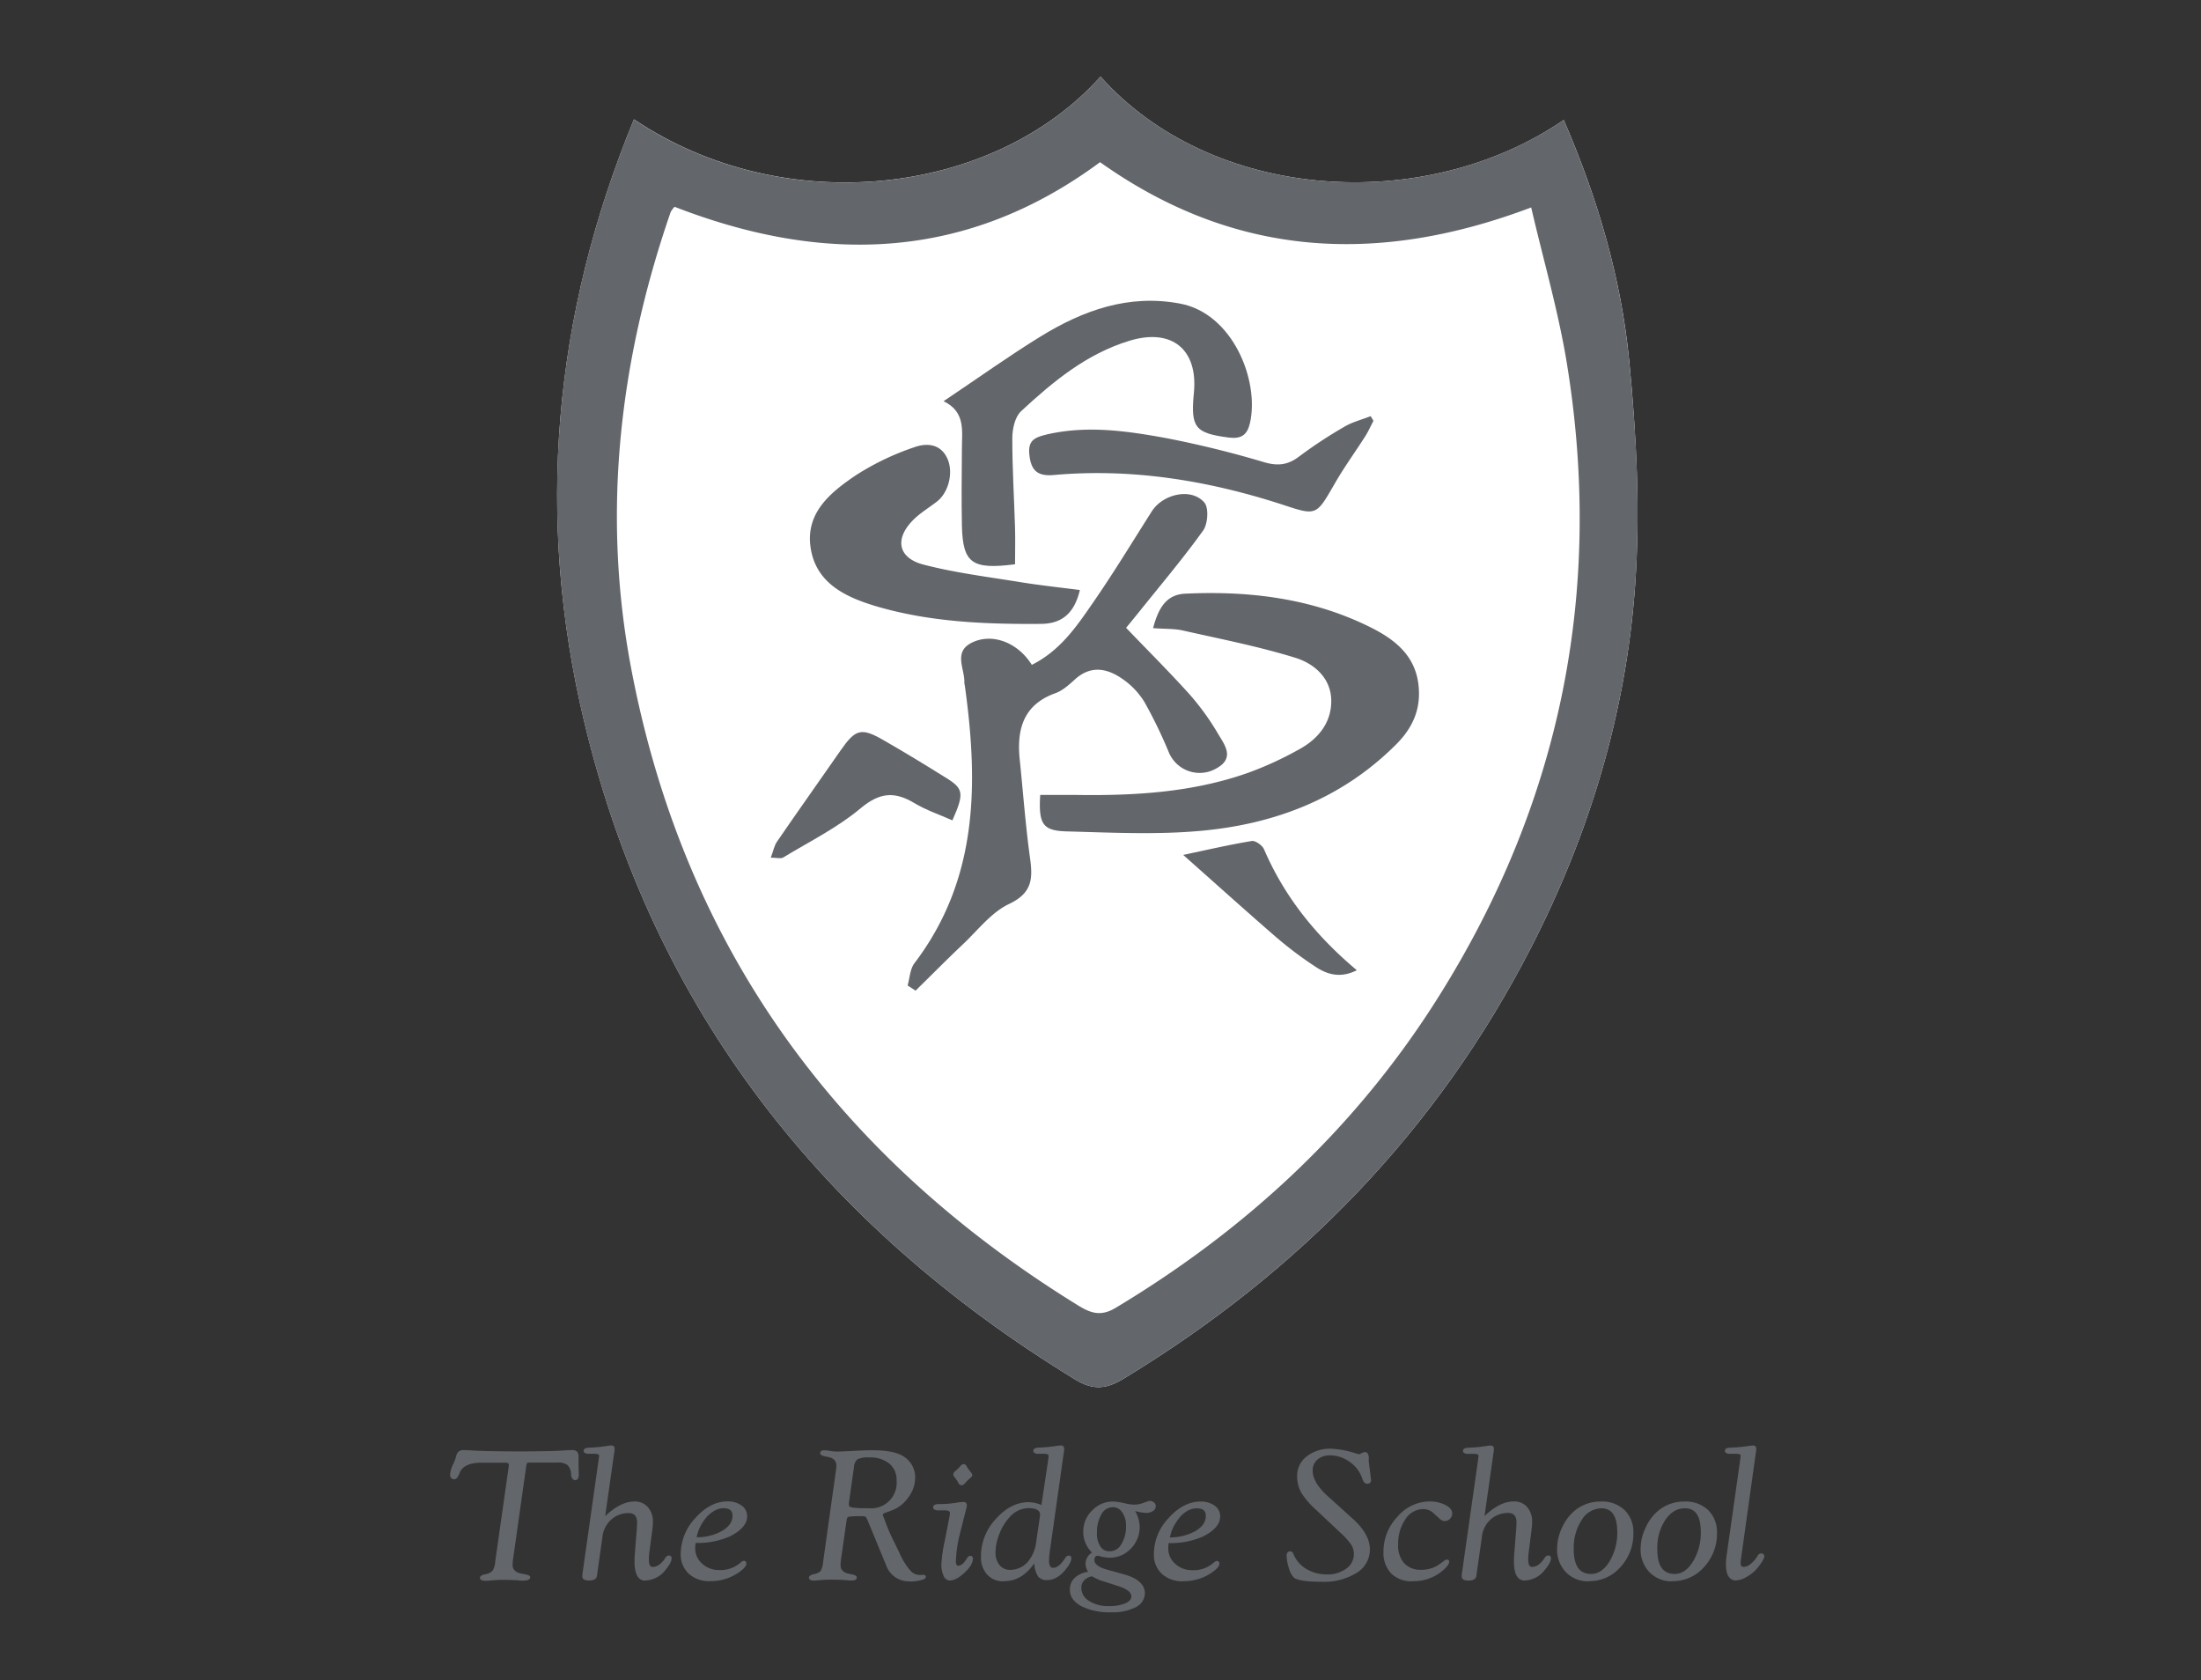
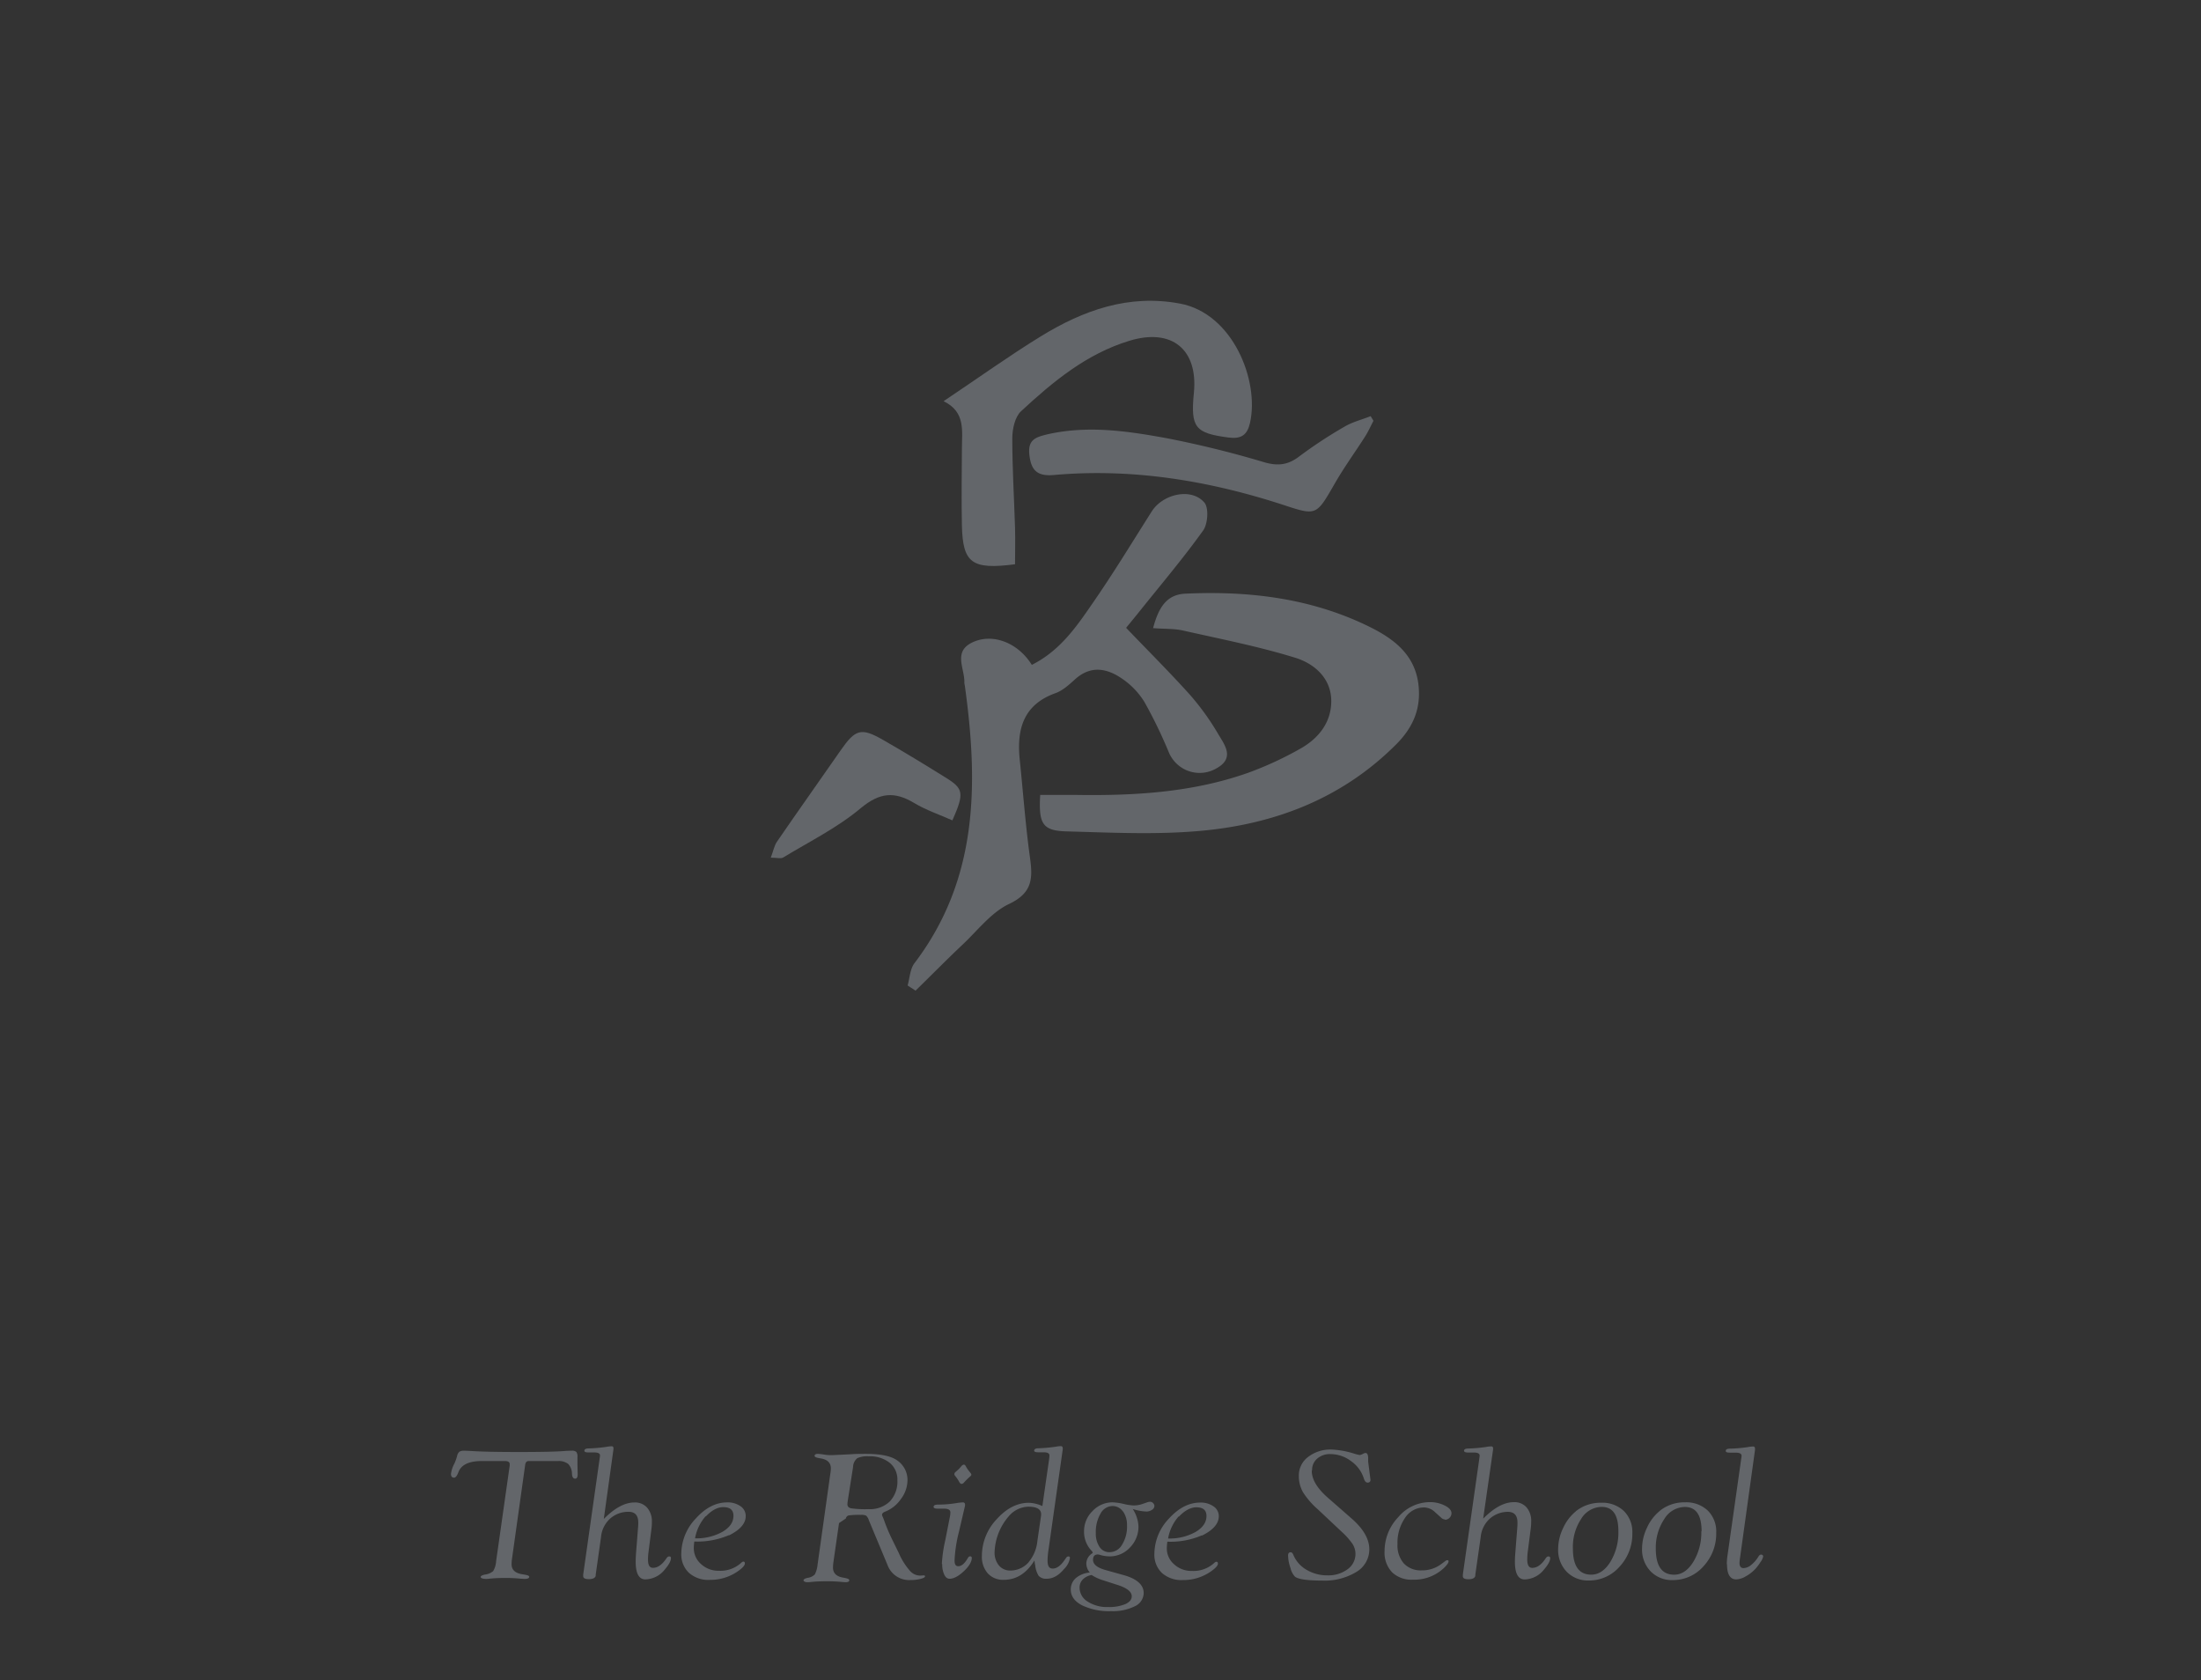
<svg xmlns="http://www.w3.org/2000/svg" id="Layer_1" data-name="Layer 1" width="223mm" height="170.2mm" viewBox="0 0 632.13 482.46">
  <rect x="0" y="0" width="632.13" height="482.46" fill="#333333" stroke="none" />
  <g id="Layer_2" data-name="Layer 2">
    <g id="Layer_1-2" data-name="Layer 1-2">
-       <path d="M182.08,34.27c-23.31,56.48-28.28,114.4-14.3,172.93C187.55,290,236.47,352,308.84,396.17c5.37,3.28,9.17,2.6,14-.35,50.29-30.51,89.84-71.12,116.82-123.59,16.81-32.69,27.33-67.45,29.94-104,1.54-21.41.38-43.21-1.68-64.61-2.32-23.9-9.17-46.95-18.81-69.17C408.84,62,347.89,57.67,316.07,22,285.31,56.35,225.09,63.18,182.08,34.27Z" style="fill: #fff" />
-       <path d="M467.89,103.62c-2.31-23.9-9.16-46.95-18.8-69.17C408.84,62,347.89,57.67,316.07,22c-30.76,34.37-91,41.2-134,12.29-23.31,56.48-28.28,114.4-14.3,172.93C187.55,290,236.47,352,308.84,396.17c5.37,3.28,9.17,2.6,14-.35,50.29-30.51,89.84-71.12,116.82-123.59,16.81-32.69,27.33-67.45,29.94-104C471.16,146.82,470,125,467.89,103.62ZM413.28,286.05c-23.51,37.48-55,66.8-92.88,89.53-4.49,2.71-7.52,1.34-11.25-1C240.4,332.05,196.49,271.93,181.3,192.08c-8.5-44.6-3.45-88.43,11.32-131.2a7.77,7.77,0,0,1,1.11-1.5C237.12,76.24,278,74.62,315.94,46.57c37.94,26.95,78.84,30,123.82,13,3.51,15.15,7.87,30,10.32,45.22C460.54,169.69,448.26,230.3,413.28,286.05Z" style="fill: #63666a" />
      <g>
        <path d="M296.34,190.93c8.26-4.16,12.92-11.13,17.59-17.89,5.91-8.54,11.31-17.45,16.89-26.23,3.22-5,11.36-6.82,15.07-2.5,1.32,1.53,1,6.12-.32,8-5.73,8-12.14,15.56-18.31,23.27-1.29,1.61-2.6,3.2-3.84,4.71,6.25,6.53,12.42,12.66,18.22,19.1a73.27,73.27,0,0,1,8.2,11.35c1.87,3.16,4.91,6.95-.48,9.91a9.56,9.56,0,0,1-13.08-3.43,8.16,8.16,0,0,1-.52-1,133.55,133.55,0,0,0-7.09-14.65,22.08,22.08,0,0,0-6.41-6.68c-4.36-3-9-3.89-13.52.2-1.72,1.56-3.59,3.27-5.71,4-9,3.27-11,10.13-10.2,18.68,1,9.56,1.68,19.15,3,28.65.81,5.91.65,10-6,13.16-5.14,2.42-9,7.57-13.33,11.64-4.59,4.33-9,8.82-13.55,13.26L260.67,283c.62-2.17.69-4.77,2-6.45C281,252.4,281,225,277.09,196.82a3.9,3.9,0,0,1-.13-.76c.19-4-3.38-8.95,2.38-11.62S292.34,184.51,296.34,190.93Z" style="fill: #63666a" />
        <path d="M331.17,180.38c1.64-6.24,4.08-9.67,9.29-9.9,18.44-.85,36.41,1.33,53.13,9.65,6.86,3.42,12.87,8,13.81,16.64.74,6.71-1.55,12.06-6.28,16.85-15.63,15.73-35.11,23.12-56.6,25-12.62,1.12-25.42.47-38.13.13-6.95-.18-8.14-2.11-7.64-10.48h9.75c17,.28,33.83-.64,50-6.36a99.16,99.16,0,0,0,14.84-6.85c5.26-2.92,9-7.5,9-13.73,0-6.57-4.86-10.75-10.33-12.44-10.6-3.28-21.57-5.41-32.42-7.86C337.16,180.51,334.59,180.64,331.17,180.38Z" style="fill: #63666a" />
        <path d="M271,115.21c10.26-6.88,18.88-13.06,27.9-18.61,12.22-7.5,25.25-12.19,40-9.42,15.2,2.84,22.84,22.15,20.1,34.28-.78,3.41-2.47,4.66-6.11,4.19-9.63-1.26-11-2.8-10-12.89,1.21-12.48-6.4-18.59-18.49-14.91-12.34,3.74-22,11.76-31.15,20.24-1.75,1.62-2.51,5.1-2.52,7.72,0,8.58.52,17.16.79,25.76.1,3.53,0,7.09,0,10.47-12.51,1.62-15-.39-15.26-11.15-.15-7.29-.05-14.59,0-21.88C276.25,123.82,277.42,118.33,271,115.21Z" style="fill: #63666a" />
-         <path d="M310.14,169.43c-1.71,7.3-5.76,9.69-11.2,9.73-15.87.12-31.74-.51-47.09-5-8.94-2.64-17.69-6.66-19.09-17.23-1.31-9.91,6-15.7,13.15-20.52a76,76,0,0,1,16.73-8c3.31-1.18,7.39-1.11,9.4,3.17,1.87,4,.45,9.85-3,12.49-2.26,1.75-4.77,3.24-6.76,5.24-5.4,5.41-4.43,10.92,3,12.84,9.25,2.4,18.84,3.56,28.31,5.11C298.93,168.1,304.27,168.69,310.14,169.43Z" style="fill: #63666a" />
        <path d="M394.46,120.84c-.77,1.47-1.45,3-2.33,4.4-2.93,4.61-6.15,9-8.87,13.77-5.2,9-5.13,9.15-14.63,6-21.49-7-43.43-10.61-66-8.6-4.93.44-6.54-1.56-7-5.88s1.83-5,5.37-5.85c11.5-2.56,22.84-.9,34.08,1.16q14.14,2.75,28,6.9c3.93,1.14,6.84.8,10.05-1.66a129.39,129.39,0,0,1,13.06-8.58c2.28-1.35,5-2,7.46-3Z" style="fill: #63666a" />
        <path d="M273.53,235.58c-3.67-1.63-7.56-2.93-11-5-5.66-3.38-9.91-3-15.31,1.49-6.69,5.61-14.75,9.6-22.28,14.17-.71.42-1.88.05-3.57.05.77-2,1-3.54,1.85-4.69,6-8.76,12.19-17.43,18.22-26.13,4.18-6,5.84-6.62,12.06-3.06s12.06,7.13,18,10.83C276.76,226.46,277,227.73,273.53,235.58Z" style="fill: #63666a" />
-         <path d="M339.82,245.51c6.33-1.34,13-2.89,19.7-4,1-.17,3,1.22,3.5,2.36,5.83,13.54,14.75,24.75,26.66,34.75-4.66,2.35-8.34,1.23-11.48-.75a108.56,108.56,0,0,1-12.35-9.32C357.36,261.19,349,253.64,339.82,245.51Z" style="fill: #63666a" />
      </g>
      <g>
-         <path d="M496,449.2q0,4.35,2.67,4.35a5.78,5.78,0,0,0,2.7-.87,10.79,10.79,0,0,0,2.74-2.11,14.26,14.26,0,0,0,1.51-2,4,4,0,0,0,.76-1.57q0-.57-.63-.57c-.25,0-.49.2-.73.57a8.93,8.93,0,0,1-2.07,2.39,3.6,3.6,0,0,1-2.19.92c-.78,0-1.17-.5-1.17-1.49a11.68,11.68,0,0,1,.15-1.45l4.3-31V416c0-.41-.2-.61-.58-.61a7.53,7.53,0,0,0-1.42.16,40.68,40.68,0,0,1-5.18.45c-.8,0-1.2.23-1.22.63s.39.52,1.23.52h1.57c1.2,0,1.78.32,1.74.94,0,.21-.09.69-.19,1.44l-3.86,27.23a17.83,17.83,0,0,0-.19,2.43m-7.32-9.46a16.1,16.1,0,0,1-2.31,8.8c-1.53,2.46-3.36,3.67-5.49,3.67q-5.27,0-5.27-7.47A14.73,14.73,0,0,1,478,436.2a7,7,0,0,1,5.9-3.45c3.2,0,4.8,2.33,4.8,7m-12-5.87a13.13,13.13,0,0,0-3.67,4.81,14,14,0,0,0-1.43,6,9.06,9.06,0,0,0,2.45,6.54,8.52,8.52,0,0,0,6.38,2.52,11.6,11.6,0,0,0,8.84-4,13.72,13.72,0,0,0,3.63-9.62,8.42,8.42,0,0,0-2.43-6.35,9,9,0,0,0-6.55-2.36,11.24,11.24,0,0,0-7.22,2.43m-11.9,5.87a16.16,16.16,0,0,1-2.31,8.81c-1.53,2.45-3.37,3.66-5.49,3.66q-5.26,0-5.26-7.47a14.58,14.58,0,0,1,2.37-8.54,7,7,0,0,1,5.89-3.45q4.82,0,4.8,7M452.59,434a13.3,13.3,0,0,0-3.66,4.81,14,14,0,0,0-1.43,6,9,9,0,0,0,2.45,6.54,8.51,8.51,0,0,0,6.38,2.52,11.58,11.58,0,0,0,8.83-4,13.69,13.69,0,0,0,3.65-9.61,8.47,8.47,0,0,0-2.44-6.36,9,9,0,0,0-6.55-2.36,11.32,11.32,0,0,0-7.23,2.43m-23.78-17.68a1.71,1.71,0,0,0,0-.32.51.51,0,0,0-.4-.61h-.19a7.43,7.43,0,0,0-1.41.16,43.68,43.68,0,0,1-5.11.45q-1.2,0-1.23.63c0,.34.39.52,1.23.52h1.55c1.18,0,1.74.31,1.7.91,0,.25-.08.74-.18,1.47l-4.64,32.67v.48c0,.58.55.86,1.63.86s1.85-.34,1.95-1v-.29l1.54-10.75a8.13,8.13,0,0,1,2.65-5.38,7.88,7.88,0,0,1,5.11-1.94c1.88,0,2.81,1,2.81,3.11,0,.34,0,.84-.06,1.5l-.58,7.43c-.07.9-.1,1.65-.1,2.27q0,5.1,2.8,5.1a7.3,7.3,0,0,0,5.56-2.84c1.18-1.37,1.78-2.47,1.78-3.28,0-.32-.17-.48-.52-.48s-.53.19-.79.56c-1.19,1.82-2.48,2.72-3.86,2.72-.94,0-1.42-.79-1.42-2.38a17.46,17.46,0,0,1,.15-2.28l.87-6.78a14.35,14.35,0,0,0,.11-1.85,5.93,5.93,0,0,0-1.33-4.08,4.62,4.62,0,0,0-3.65-1.5c-2.76,0-5.68,1.58-8.81,4.74ZM415,436.43a1.91,1.91,0,0,0,1.87-1.86c0-.84-.63-1.57-1.89-2.21a9.5,9.5,0,0,0-4.38-1,11.92,11.92,0,0,0-9,4.3,14.11,14.11,0,0,0-3.95,9.82,8.16,8.16,0,0,0,2.13,6,8,8,0,0,0,6,2.15,12.36,12.36,0,0,0,8.89-3.33c.9-.87,1.36-1.51,1.36-1.94,0-.23-.13-.34-.37-.32a.88.88,0,0,0-.53.21l-1.15.86a9.08,9.08,0,0,1-5.68,1.85,6.66,6.66,0,0,1-5.13-2,7.94,7.94,0,0,1-1.81-5.57,12.52,12.52,0,0,1,2.17-7.5,6.5,6.5,0,0,1,5.43-3,4.64,4.64,0,0,1,3.14,1.31l1.79,1.62a1.71,1.71,0,0,0,1.14.52m-38.2-14.08a4.28,4.28,0,0,1,1.46-3.38,5.47,5.47,0,0,1,3.79-1.31,9.81,9.81,0,0,1,5.92,2,9.65,9.65,0,0,1,3.68,4.95c.25.82.62,1.24,1.11,1.24s.85-.29.81-.84l-.66-5.18v-.91c0-1.07-.26-1.6-.78-1.58a1.72,1.72,0,0,0-.66.22,3,3,0,0,1-1,.37,12.63,12.63,0,0,1-1.38-.34,25.08,25.08,0,0,0-6.7-1.24,10.46,10.46,0,0,0-6.73,2.13,6.6,6.6,0,0,0-2.66,5.39,9.4,9.4,0,0,0,1.15,4.67,22.72,22.72,0,0,0,4.27,4.95l7,6.58a19.8,19.8,0,0,1,3,3.39,5.37,5.37,0,0,1-1.44,7.28,9.23,9.23,0,0,1-5.79,1.74,11.51,11.51,0,0,1-6-1.61,8.87,8.87,0,0,1-3.79-4.32c-.19-.47-.44-.7-.76-.7-.49,0-.73.31-.73.94a11.5,11.5,0,0,0,.67,3.53,5.49,5.49,0,0,0,1.34,2.57c1,.72,3.59,1.09,7.79,1.09a17.46,17.46,0,0,0,9.79-2.47,7.52,7.52,0,0,0,3.74-6.49q0-4.29-4.8-8.61L381.25,430q-4.51-4-4.51-7.64m-38.13,13.14c1.69-1.77,3.39-2.65,5-2.65,1.93,0,2.89.83,2.89,2.49,0,1.84-1.06,3.37-3.17,4.61a15.38,15.38,0,0,1-7.85,1.86,13,13,0,0,1,3-6.31m6.71,5.48c3.23-1.59,4.84-3.44,4.85-5.56a3.35,3.35,0,0,0-1.5-2.83,6.35,6.35,0,0,0-3.85-1.1q-4.8,0-9,4.63a14.83,14.83,0,0,0-4.15,10.05,7.2,7.2,0,0,0,2.21,5.57,8.44,8.44,0,0,0,6,2,13.78,13.78,0,0,0,7.84-2.35c1.46-1,2.2-1.79,2.2-2.38,0-.34-.15-.52-.45-.52s-.47.22-.95.63a8.8,8.8,0,0,1-6.09,2,7.29,7.29,0,0,1-5.1-1.91,6,6,0,0,1-2.09-4.63,14.28,14.28,0,0,1,.16-1.86,22.75,22.75,0,0,0,9.91-1.82m-28.42,12.89,4,1.29q4.28,1.32,4.28,3.32c0,.95-.62,1.69-1.85,2.25a12.11,12.11,0,0,1-4.94.84,10.23,10.23,0,0,1-5.88-1.57,4.69,4.69,0,0,1-2.31-4,3.26,3.26,0,0,1,.92-2.35,4.65,4.65,0,0,1,2.54-1.28,13.06,13.06,0,0,0,3.24,1.5M322.52,434a6.84,6.84,0,0,1,1.16,4.09,9.74,9.74,0,0,1-1.42,5.49,4.16,4.16,0,0,1-3.58,2.16,3.36,3.36,0,0,1-2.89-1.51,6.86,6.86,0,0,1-1.07-4,10.4,10.4,0,0,1,1.35-5.56,4,4,0,0,1,3.44-2.19,3.61,3.61,0,0,1,3,1.58m6.65,0a2.91,2.91,0,0,0,1.71-.49,1.34,1.34,0,0,0,.68-1.17,1.28,1.28,0,0,0-.4-.79,1.22,1.22,0,0,0-.81-.35,2.57,2.57,0,0,0-.86.16l-1.4.48a7.67,7.67,0,0,1-2.56.41,14.35,14.35,0,0,1-2.84-.44,16.84,16.84,0,0,0-3.15-.45,7.86,7.86,0,0,0-5.73,2.48,8.05,8.05,0,0,0-2.46,5.82,7.88,7.88,0,0,0,2.29,5.74l.21.37c0,.09-.09.2-.27.32a3.51,3.51,0,0,0-1.58,2.78,4.05,4.05,0,0,0,1,2.65,7.07,7.07,0,0,0-4,1.59,4.26,4.26,0,0,0-1.46,3.3c0,1.87,1.07,3.38,3.2,4.51a18,18,0,0,0,8.42,1.69,14.11,14.11,0,0,0,6.76-1.4,4.25,4.25,0,0,0,2.56-3.78c0-2.38-1.94-4.12-5.82-5.19l-4.87-1.36q-3.85-1-3.86-3c0-1,.45-1.55,1.34-1.55a2.52,2.52,0,0,1,.61.11,10,10,0,0,0,2.76.44,7.85,7.85,0,0,0,5.89-2.54,8.47,8.47,0,0,0,2.45-6.08,9.91,9.91,0,0,0-1.66-5,14,14,0,0,0,3.9.74M295.45,448.6a7,7,0,0,1-5.22,2.41,4.18,4.18,0,0,1-3.34-1.46,5.75,5.75,0,0,1-1.24-3.89,16.56,16.56,0,0,1,4.14-10.32,7.62,7.62,0,0,1,5.51-2.67c2.48,0,3.71.72,3.71,2.16a4.37,4.37,0,0,1-.06.72l-1,6.87a11.15,11.15,0,0,1-2.52,6.17m1.87.73a7,7,0,0,0,1,3.2,2.86,2.86,0,0,0,2.33.84c1.75,0,3.41-.92,4.95-2.77a5.72,5.72,0,0,0,1.71-3.22c0-.28-.16-.42-.47-.42a.86.86,0,0,0-.64.42l-.56.8c-1.07,1.52-2.17,2.27-3.27,2.27s-1.49-.79-1.49-2.38a21.2,21.2,0,0,1,.22-2.64l4.14-29.2a1.71,1.71,0,0,0,0-.32c0-.41-.2-.62-.58-.62a8.47,8.47,0,0,0-1.42.17,46.8,46.8,0,0,1-5,.45c-.78,0-1.18.25-1.2.63s.38.52,1.21.52h1.51c1.11,0,1.66.3,1.66.91a11.84,11.84,0,0,1-.15,1.46l-1.88,13.07a10.33,10.33,0,0,0-3.87-.94q-5,0-9.25,4.72A15.35,15.35,0,0,0,282,446.82a7.19,7.19,0,0,0,1.69,5,5.92,5.92,0,0,0,4.64,1.85q5.34,0,8.77-5.56c.06.55.12,1,.16,1.25m-21.18-28.29c-.43.51-.7.8-.8.89l-.88.77a.86.86,0,0,0-.31.59,1,1,0,0,0,.28.57,10,10,0,0,1,1.15,1.73c.19.34.41.51.65.51a1,1,0,0,0,.69-.4,21,21,0,0,1,1.64-1.63c.31-.25.48-.45.48-.62a1.06,1.06,0,0,0-.29-.54l-.68-.87a8,8,0,0,1-.62-1c-.17-.3-.34-.46-.53-.48s-.47.13-.78.45m-5.47,28.14a6.8,6.8,0,0,0,.58,3c.39.8.89,1.19,1.52,1.19q1.76,0,4-2.07c1.51-1.39,2.31-2.65,2.39-3.81,0-.37-.13-.56-.47-.56s-.51.21-.74.61c-.9,1.54-1.82,2.27-2.74,2.22-.67,0-1-.55-1-1.66a40.66,40.66,0,0,1,1.29-8.34l1.72-7.38v-.29a.58.58,0,0,0-.49-.65h-.17a11.62,11.62,0,0,0-1.56.16,32.53,32.53,0,0,1-5.48.47c-.86,0-1.31.2-1.33.62s.43.55,1.33.55h1.67c1.21,0,1.82.35,1.82,1.07a7.1,7.1,0,0,1-.15,1.3l-1.3,6.62a40.21,40.21,0,0,0-1,6.9m-24.41-30.33a6.75,6.75,0,0,1,3.43-.59,9.08,9.08,0,0,1,6,1.86,6.17,6.17,0,0,1,2.21,5,8.29,8.29,0,0,1-2.19,6.11,8.19,8.19,0,0,1-6.09,2.2,29.27,29.27,0,0,1-5-.24c-.71-.16-1.07-.54-1.07-1.14a9.73,9.73,0,0,1,.13-1.21L245,421.3a3.33,3.33,0,0,1,1.14-2.48m-3.21,17.24a1.09,1.09,0,0,1,.83-.88,22.22,22.22,0,0,1,3.46-.16,3.24,3.24,0,0,1,1.54.23,3,3,0,0,1,.77,1.3l5.36,12.85a6.61,6.61,0,0,0,6.59,4.34,11.54,11.54,0,0,0,2.92-.34c.87-.22,1.29-.48,1.27-.76,0-.11-.09-.19-.25-.24h-.21l-.91.06a3.94,3.94,0,0,1-3-1.41,19.28,19.28,0,0,1-3.13-5l-2.29-4.69c-.72-1.54-1.33-3-1.85-4.45a14.43,14.43,0,0,0-.56-1.42,1.58,1.58,0,0,1-.15-.48c0-.39.33-.7.93-.93l2-.73a9.91,9.91,0,0,0,4.5-3.62,9.05,9.05,0,0,0,1.88-5.32,6.74,6.74,0,0,0-2.91-5.72q-2.56-1.91-9-1.92c-1.51,0-2.87,0-4.11.1-3.52.18-5.49.27-5.93.27a12.38,12.38,0,0,1-2-.16,16.67,16.67,0,0,0-1.73-.21c-.64,0-1,.18-1,.56s.59.56,1.77.75c1.93.32,2.9,1.27,2.9,2.85a9.65,9.65,0,0,1-.16,1.61l-3.64,25.94a8,8,0,0,1-.8,2.91,3.65,3.65,0,0,1-2.13,1c-.75.18-1.12.42-1.12.69s.38.55,1.15.55a7.27,7.27,0,0,0,1-.07l.87-.08c1-.08,2.24-.12,3.75-.12a42.18,42.18,0,0,1,4.49.22l.8.05c.71,0,1.08-.19,1.08-.56s-.59-.56-1.76-.76q-2.91-.5-2.91-2.88a13.83,13.83,0,0,1,.12-1.58l1.61-11.2Zm-40.19-.61q2.53-2.65,5-2.65,2.91,0,2.91,2.49c0,1.84-1.06,3.37-3.18,4.61a15.33,15.33,0,0,1-7.85,1.86,13.12,13.12,0,0,1,3-6.31m6.71,5.48q4.85-2.39,4.84-5.56a3.34,3.34,0,0,0-1.49-2.83,6.35,6.35,0,0,0-3.85-1.1q-4.83,0-9,4.63a14.82,14.82,0,0,0-4.16,10.05,7.24,7.24,0,0,0,2.22,5.57,8.4,8.4,0,0,0,6,2,13.79,13.79,0,0,0,7.85-2.35c1.46-1,2.19-1.79,2.19-2.38,0-.34-.15-.52-.44-.52s-.46.22-.94.63a8.82,8.82,0,0,1-6.09,2,7.29,7.29,0,0,1-5.11-1.91,6.05,6.05,0,0,1-2.09-4.63,14.28,14.28,0,0,1,.15-1.86,22.84,22.84,0,0,0,9.93-1.82m-33.16-24.6a1.71,1.71,0,0,0,0-.32.51.51,0,0,0-.39-.61.62.62,0,0,0-.19,0,8.47,8.47,0,0,0-1.42.17,43.68,43.68,0,0,1-5.11.45c-.8,0-1.21.23-1.23.63s.39.52,1.24.52h1.54c1.17,0,1.74.3,1.7.91,0,.25-.09.74-.19,1.46l-4.63,32.68v.48c0,.58.54.86,1.64.86s1.84-.34,1.95-1v-.29l1.52-10.75a8.13,8.13,0,0,1,2.67-5.39,7.86,7.86,0,0,1,5.22-1.91c1.87,0,2.81,1,2.81,3.11a13.32,13.32,0,0,1-.07,1.5l-.58,7.43c-.06.9-.09,1.65-.09,2.27q0,5.1,2.79,5.1a7.32,7.32,0,0,0,5.57-2.84c1.18-1.37,1.77-2.47,1.77-3.28,0-.32-.17-.48-.5-.48s-.54.19-.8.56c-1.24,1.82-2.52,2.73-3.86,2.72-1,0-1.43-.79-1.43-2.38a15.89,15.89,0,0,1,.16-2.28l.86-6.78a13.12,13.12,0,0,0,.09-1.77,5.92,5.92,0,0,0-1.36-4.06,4.62,4.62,0,0,0-3.65-1.5q-4.12,0-8.8,4.74Zm-24.53,3.32h8.55a4.4,4.4,0,0,1,3,.84,4.14,4.14,0,0,1,1.07,2.84c.06.92.37,1.37.9,1.37s.74-.43.74-1.31l-.06-2.66v-2.29a2.25,2.25,0,0,0-.32-1.41,1.83,1.83,0,0,0-1.32-.35c-.41,0-1.17,0-2.29.1q-3.64.27-12.88.27-8.65,0-12.86-.24c-1.45-.09-2.41-.13-2.92-.13a2.29,2.29,0,0,0-1.33.3,2.15,2.15,0,0,0-.65,1.22,14.59,14.59,0,0,1-.76,2.13,8.49,8.49,0,0,0-1,3c0,.73.3,1.09.89,1.09.43,0,.84-.51,1.24-1.55q1.17-3.22,6.7-3.23h6.67c.91,0,1.37.3,1.37.91v.37l-3.9,27.46a6.34,6.34,0,0,1-.85,2.87,4.51,4.51,0,0,1-2.4,1c-.79.18-1.19.41-1.19.69s.51.55,1.54.55a6.91,6.91,0,0,0,1-.07l.93-.08c1-.08,2.19-.12,3.56-.12a40.65,40.65,0,0,1,4.55.22c.39,0,.73.05,1,.05.91,0,1.36-.2,1.36-.59s-.64-.53-1.91-.73c-2.1-.32-3.15-1.27-3.15-2.88a10.41,10.41,0,0,1,.12-1.58l3.75-26.76c.1-.84.39-1.26.86-1.28" style="fill: #63666a" />
-         <path d="M319.18,463a18.2,18.2,0,0,1-8.56-1.73c-2.23-1.19-3.36-2.79-3.36-4.78a4.55,4.55,0,0,1,1.55-3.52,7.14,7.14,0,0,1,3.7-1.6,4.19,4.19,0,0,1-.74-2.42,3.79,3.79,0,0,1,1.69-3l.11-.08-.11-.19a8.22,8.22,0,0,1-2.34-5.92,8.35,8.35,0,0,1,2.54-6,8.19,8.19,0,0,1,5.95-2.57,16.66,16.66,0,0,1,3.22.46,13.55,13.55,0,0,0,2.77.43,7.33,7.33,0,0,0,2.46-.39l1.4-.48a1.81,1.81,0,0,1,2,.26,1.54,1.54,0,0,1,.49,1,1.63,1.63,0,0,1-.81,1.44,3.33,3.33,0,0,1-1.88.55,13.4,13.4,0,0,1-3.27-.55,9.47,9.47,0,0,1,1.33,4.49,8.87,8.87,0,0,1-2.52,6.3,8.26,8.26,0,0,1-6.12,2.62,10.92,10.92,0,0,1-2.84-.44,1.91,1.91,0,0,0-.53-.1c-.48,0-1,.14-1,1.24s1.21,2.06,3.62,2.72l4.88,1.36c4,1.11,6,2.95,6,5.48a4.56,4.56,0,0,1-2.72,4A14.4,14.4,0,0,1,319.18,463Zm.43-31.26a7.56,7.56,0,0,0-5.52,2.4,7.81,7.81,0,0,0-2.36,5.6,7.64,7.64,0,0,0,2.19,5.53l.05.06.27.44v.08c0,.26-.25.45-.42.57a3.17,3.17,0,0,0-1.44,2.53,3.68,3.68,0,0,0,.91,2.45l.37.44-.56.06a7,7,0,0,0-3.88,1.52,3.93,3.93,0,0,0-1.36,3.07c0,1.77,1,3.16,3,4.24a17.8,17.8,0,0,0,8.28,1.66,13.62,13.62,0,0,0,6.61-1.38,3.91,3.91,0,0,0,2.41-3.5c0-2.22-1.89-3.87-5.6-4.9l-4.87-1.36c-2.7-.73-4.08-1.84-4.08-3.3,0-1.62,1-1.86,1.64-1.86a2.63,2.63,0,0,1,.69.12,9.76,9.76,0,0,0,2.68.44,7.63,7.63,0,0,0,5.67-2.45,8.2,8.2,0,0,0,2.36-5.87,9.69,9.69,0,0,0-1.61-4.83l-.4-.67.75.22a14.52,14.52,0,0,0,3.81.73,2.6,2.6,0,0,0,1.53-.44.89.89,0,0,0,.25-1.49,1.21,1.21,0,0,0-1.36-.13l-1.4.49a8,8,0,0,1-2.66.42,13.56,13.56,0,0,1-2.9-.44,16.53,16.53,0,0,0-3.12-.45Zm-1.17,30.09a10.61,10.61,0,0,1-6-1.63A5,5,0,0,1,310,456a3.65,3.65,0,0,1,1-2.56,5.07,5.07,0,0,1,2.7-1.37h.12l.11.07a12.77,12.77,0,0,0,3.16,1.46l4,1.29c3,.93,4.5,2.12,4.5,3.61a2.82,2.82,0,0,1-2,2.52,12.29,12.29,0,0,1-5.19.86Zm-4.79-9.19a4.37,4.37,0,0,0-2.26,1.17,3,3,0,0,0-.83,2.14,4.36,4.36,0,0,0,2.17,3.75,10,10,0,0,0,5.71,1.52,11.82,11.82,0,0,0,4.81-.82c1.13-.5,1.68-1.15,1.68-2,0-1.17-1.37-2.2-4-3l-4-1.29a13.24,13.24,0,0,1-3.29-1.45Zm66,1.59c-4.31,0-6.91-.38-8-1.15a5.75,5.75,0,0,1-1.46-2.71,12.45,12.45,0,0,1-.67-3.63c0-1.13.73-1.25,1-1.25.45,0,.8.3,1,.88a8.62,8.62,0,0,0,3.66,4.18,11.17,11.17,0,0,0,5.91,1.57,8.94,8.94,0,0,0,5.59-1.68,5.09,5.09,0,0,0,1.38-6.87,19.41,19.41,0,0,0-3-3.33l-7-6.58a23.61,23.61,0,0,1-4.33-5,9.68,9.68,0,0,1-1.19-4.82,6.91,6.91,0,0,1,2.78-5.63,10.88,10.88,0,0,1,6.93-2.19,26.07,26.07,0,0,1,6.78,1.24,9.55,9.55,0,0,0,1.3.34,3,3,0,0,0,.85-.35A2,2,0,0,1,392,417a.87.87,0,0,1,.67.24,2.2,2.2,0,0,1,.44,1.64v.89l.66,5.14a1.09,1.09,0,0,1-.24.87,1.17,1.17,0,0,1-.87.31c-.64,0-1.11-.5-1.4-1.46a9.48,9.48,0,0,0-3.57-4.78,9.59,9.59,0,0,0-5.74-1.92,5.27,5.27,0,0,0-3.59,1.23,4.05,4.05,0,0,0-1.36,3.16c0,2.29,1.48,4.78,4.41,7.4l7.12,6.43c3.25,2.91,4.9,5.88,4.9,8.83a7.83,7.83,0,0,1-3.87,6.74,17.84,17.84,0,0,1-9.9,2.52Zm-9-8.13c-.15,0-.43,0-.43.64a11.28,11.28,0,0,0,.66,3.44,5,5,0,0,0,1.23,2.4c.94.7,3.49,1,7.61,1a17.29,17.29,0,0,0,9.62-2.42,7.14,7.14,0,0,0,3.6-6.23c0-2.77-1.58-5.59-4.7-8.38l-7.11-6.42c-3-2.75-4.62-5.39-4.62-7.86a4.64,4.64,0,0,1,1.57-3.61,5.79,5.79,0,0,1,4-1.39,10.27,10.27,0,0,1,6.09,2,10,10,0,0,1,3.8,5.1c.2.68.48,1,.82,1a.58.58,0,0,0,.42-.12.51.51,0,0,0,.09-.38l-.79-5.09v-.91c0-.82-.16-1.1-.26-1.19a.24.24,0,0,0-.21-.08,1.58,1.58,0,0,0-.53.18,3.38,3.38,0,0,1-1.11.41,7.8,7.8,0,0,1-1.5-.36,25.06,25.06,0,0,0-6.6-1.22,10.27,10.27,0,0,0-6.55,2,6.28,6.28,0,0,0-2.55,5.15,9.07,9.07,0,0,0,1.11,4.52,23.11,23.11,0,0,0,4.21,4.88l7,6.58a19,19,0,0,1,3,3.45,5.55,5.55,0,0,1,.89,3,5.74,5.74,0,0,1-2.4,4.69,9.61,9.61,0,0,1-6,1.8,11.81,11.81,0,0,1-6.22-1.65A9.16,9.16,0,0,1,371,446.6c-.07-.33-.23-.5-.41-.5Zm109.68,8a8.83,8.83,0,0,1-6.6-2.61,9.33,9.33,0,0,1-2.54-6.75,14.29,14.29,0,0,1,1.47-6.13,13.41,13.41,0,0,1,3.75-4.92,11.61,11.61,0,0,1,7.41-2.5,9.35,9.35,0,0,1,6.76,2.45,8.82,8.82,0,0,1,2.54,6.57,14.08,14.08,0,0,1-3.73,9.82A11.9,11.9,0,0,1,480.33,454.06Zm3.49-22.3a11.06,11.06,0,0,0-7,2.37h0a13.06,13.06,0,0,0-3.57,4.69,13.79,13.79,0,0,0-1.41,5.88,8.71,8.71,0,0,0,2.38,6.32,8.24,8.24,0,0,0,6.15,2.44,11.32,11.32,0,0,0,8.61-3.88,13.41,13.41,0,0,0,3.56-9.41,8.12,8.12,0,0,0-2.35-6.12,8.73,8.73,0,0,0-6.34-2.31Zm-27.49,22.3a8.78,8.78,0,0,1-6.59-2.61,9.29,9.29,0,0,1-2.54-6.75,14.3,14.3,0,0,1,1.45-6.13,13.63,13.63,0,0,1,3.75-4.92h0a11.66,11.66,0,0,1,7.42-2.5,9.36,9.36,0,0,1,6.76,2.45,8.81,8.81,0,0,1,2.53,6.57,14,14,0,0,1-3.73,9.82A11.83,11.83,0,0,1,456.33,454.06Zm3.53-22.32a11.07,11.07,0,0,0-7,2.37h0a13,13,0,0,0-3.57,4.69,13.64,13.64,0,0,0-1.41,5.88,8.72,8.72,0,0,0,2.37,6.32,8.26,8.26,0,0,0,6.16,2.44,11.32,11.32,0,0,0,8.61-3.88,13.48,13.48,0,0,0,3.57-9.41A8.2,8.2,0,0,0,466.2,434,8.74,8.74,0,0,0,459.86,431.74Zm-54.12,22.32a8.34,8.34,0,0,1-6.18-2.24,8.55,8.55,0,0,1-2.22-6.24,14.42,14.42,0,0,1,4-10.05,12.28,12.28,0,0,1,9.22-4.41,10,10,0,0,1,4.52,1c1.36.69,2,1.52,2,2.48a2.2,2.2,0,0,1-2.17,2.16,2,2,0,0,1-1.34-.58l-1.8-1.63a4.34,4.34,0,0,0-2.93-1.24,6.14,6.14,0,0,0-5.18,2.9,12.26,12.26,0,0,0-2.11,7.31,7.66,7.66,0,0,0,1.72,5.36,6.39,6.39,0,0,0,4.91,1.88,8.93,8.93,0,0,0,5.5-1.79l1.15-.86a1,1,0,0,1,.71-.27.65.65,0,0,1,.5.15.69.69,0,0,1,.18.47c0,.53-.47,1.21-1.46,2.16A12.74,12.74,0,0,1,405.74,454.06Zm4.88-22.32a11.74,11.74,0,0,0-8.77,4.21,13.9,13.9,0,0,0-3.87,9.61,7.92,7.92,0,0,0,2,5.82,7.76,7.76,0,0,0,5.75,2.06,12.12,12.12,0,0,0,8.68-3.25c1.14-1.09,1.26-1.56,1.26-1.72h0a.58.58,0,0,0-.35.15l-1.16.87a9.48,9.48,0,0,1-5.87,1.9,7,7,0,0,1-5.36-2.07,8.35,8.35,0,0,1-1.89-5.77,13,13,0,0,1,2.23-7.68,6.81,6.81,0,0,1,5.68-3.14,4.91,4.91,0,0,1,3.35,1.4l1.8,1.62a1.36,1.36,0,0,0,.92.44,1.61,1.61,0,0,0,1.56-1.56c0-.71-.57-1.36-1.72-1.94A9.34,9.34,0,0,0,410.62,431.74Zm-70.74,22.32a8.82,8.82,0,0,1-6.18-2.12,7.51,7.51,0,0,1-2.3-5.8,15.06,15.06,0,0,1,4.23-10.25c2.81-3.14,5.91-4.74,9.19-4.74a6.68,6.68,0,0,1,4,1.16,3.69,3.69,0,0,1,1.62,3.08c0,2.23-1.68,4.2-5,5.83h0a22.91,22.91,0,0,1-9.8,1.86,13.3,13.3,0,0,0-.11,1.55,5.77,5.77,0,0,0,2,4.41,7.05,7.05,0,0,0,4.89,1.83,8.62,8.62,0,0,0,5.89-1.95c.68-.59,1-.71,1.15-.71a.71.71,0,0,1,.75.68.33.33,0,0,1,0,.14c0,.71-.75,1.54-2.33,2.63A14.11,14.11,0,0,1,339.88,454.06Zm4.94-22.3c-3.1,0-6,1.53-8.74,4.55a14.56,14.56,0,0,0-4.08,9.83,7,7,0,0,0,2.11,5.35,8.18,8.18,0,0,0,5.77,2,13.69,13.69,0,0,0,7.69-2.3c1.78-1.23,2-1.86,2-2.13s0-.2-.14-.2a3,3,0,0,0-.75.54,9.16,9.16,0,0,1-6.29,2.1,7.58,7.58,0,0,1-5.3-2,6.38,6.38,0,0,1-2.2-4.86,15.07,15.07,0,0,1,.17-1.9v-.26h.27a22.47,22.47,0,0,0,9.78-1.79h0c3.1-1.52,4.68-3.31,4.68-5.29a3.06,3.06,0,0,0-1.38-2.59,6.09,6.09,0,0,0-3.6-1.07Zm-56.46,22.3a6.27,6.27,0,0,1-4.87-1.94,7.57,7.57,0,0,1-1.76-5.28A15.64,15.64,0,0,1,286,436.2c2.85-3.2,6-4.83,9.49-4.83a10.21,10.21,0,0,1,3.61.82L301,419.5a11.56,11.56,0,0,0,.15-1.43c0-.15,0-.6-1.36-.6h-1.51a1.83,1.83,0,0,1-1.34-.36.67.67,0,0,1-.17-.49c0-.56.53-.87,1.49-.91a44.38,44.38,0,0,0,5-.46,10.49,10.49,0,0,1,1.47-.16.85.85,0,0,1,.9.77.76.76,0,0,1,0,.15,1.28,1.28,0,0,1,0,.39l-4.13,29.14a22.6,22.6,0,0,0-.22,2.6c0,2.08.9,2.08,1.19,2.08,1,0,2-.72,3-2.14l.56-.8a1.14,1.14,0,0,1,.89-.56.68.68,0,0,1,.77.6.29.29,0,0,1,0,.13c0,.9-.58,2-1.77,3.42-1.6,1.91-3.35,2.88-5.19,2.88a3.13,3.13,0,0,1-2.56-1,7.18,7.18,0,0,1-1.09-3.36h0A1.83,1.83,0,0,0,297,449Q293.5,454.06,288.36,454.06ZM295.5,432c-3.26,0-6.31,1.56-9.05,4.63a15,15,0,0,0-4.14,10.21,7,7,0,0,0,1.61,4.87,5.73,5.73,0,0,0,4.42,1.75c3.44,0,6.3-1.83,8.51-5.42l.47-.75.09.87c.06.56.12,1,.17,1.25a6.54,6.54,0,0,0,.95,3,2.57,2.57,0,0,0,2.09.73c1.65,0,3.24-.9,4.72-2.67a5.37,5.37,0,0,0,1.63-3c0-.09,0-.12-.16-.12s-.18,0-.4.31l-.56.78c-1.12,1.6-2.31,2.42-3.51,2.42-.82,0-1.79-.48-1.79-2.7a20,20,0,0,1,.22-2.68l4.14-29.2a1.31,1.31,0,0,0,0-.28c0-.26-.08-.31-.28-.31a6.92,6.92,0,0,0-1.36.16,47.92,47.92,0,0,1-5.08.45c-.27,0-.9.08-.92.34,0,.07.2.2.91.2h1.51c1.63,0,2,.67,2,1.22a12.89,12.89,0,0,1-.16,1.51L299.59,433l-.36-.15a9.82,9.82,0,0,0-3.74-.89Zm-34.09,22.11a6.89,6.89,0,0,1-6.87-4.52l-5.3-12.85c-.36-.9-.58-1.12-.66-1.17a3,3,0,0,0-1.37-.17,21.33,21.33,0,0,0-3.39.15.74.74,0,0,0-.6.65l-.09.48-1.6,11.18a11.29,11.29,0,0,0-.13,1.54c0,1.43.88,2.27,2.66,2.59,1.41.23,2,.54,2,1s-.24.86-1.39.86h-.83a44.59,44.59,0,0,0-4.47-.22,33.25,33.25,0,0,0-3.71.12l-.88.08c-.52,0-.83.07-1,.07-1.2,0-1.45-.46-1.45-.85,0-.59.76-.84,1.34-1a3.83,3.83,0,0,0,2-.88,7,7,0,0,0,.75-2.77l3.64-25.94a10.3,10.3,0,0,0,.15-1.57c0-1.42-.87-2.26-2.64-2.55-1.42-.23-2-.55-2-1s.17-.87,1.26-.87a15.18,15.18,0,0,1,1.78.22,11.35,11.35,0,0,0,2,.16c.42,0,2.35-.09,5.91-.27,1.24-.07,2.62-.11,4.13-.11,4.35,0,7.45.67,9.19,2a7,7,0,0,1,3,6,9.44,9.44,0,0,1-1.95,5.51,10.12,10.12,0,0,1-4.64,3.71l-2,.73c-.47.18-.71.4-.73.66h0a3.42,3.42,0,0,0,.13.34c.12.26.32.75.57,1.45q.76,2.13,1.84,4.43l2.28,4.68a19.68,19.68,0,0,0,3.07,5,3.63,3.63,0,0,0,2.81,1.31l.9-.05h.27c.46.14.51.42.51.54,0,.58-.78.87-1.49,1a11.49,11.49,0,0,1-3,.38Zm-14.2-19.32a3,3,0,0,1,1.71.28,3.27,3.27,0,0,1,.89,1.44l5.29,12.85a6.27,6.27,0,0,0,6.31,4.15,11.31,11.31,0,0,0,2.84-.33,2.65,2.65,0,0,0,1-.42h-.16l-.85.07a4.24,4.24,0,0,1-3.27-1.5,20.47,20.47,0,0,1-3.2-5.15l-2.28-4.68c-.72-1.55-1.34-3-1.86-4.48a11.89,11.89,0,0,0-.54-1.4,1.65,1.65,0,0,1-.18-.61c0-.54.4-.95,1.12-1.22l2-.72a9.52,9.52,0,0,0,4.36-3.52,8.71,8.71,0,0,0,1.82-5.14,6.39,6.39,0,0,0-2.78-5.48c-1.65-1.23-4.62-1.86-8.83-1.86-1.5,0-2.87,0-4.09.11-3.57.18-5.52.26-5.95.26a12.38,12.38,0,0,1-2-.16,15.42,15.42,0,0,0-1.68-.21c-.43,0-.65.09-.65.26a3.36,3.36,0,0,0,1.51.45c2.09.35,3.15,1.4,3.15,3.15a10.13,10.13,0,0,1-.16,1.65l-3.64,26a7.77,7.77,0,0,1-.86,3,3.9,3.9,0,0,1-2.31,1.11c-.81.21-.88.39-.88.4,0,.17.45.23.85.23a6.21,6.21,0,0,0,.93-.07l.88-.07c1-.08,2.26-.12,3.77-.12a40.23,40.23,0,0,1,4.52.22h.77c.23,0,.77,0,.77-.25,0,0-.16-.22-1.5-.46-2.1-.36-3.16-1.43-3.16-3.18a14.71,14.71,0,0,1,.12-1.62L242.71,436a1.33,1.33,0,0,1,1-1.11,20.35,20.35,0,0,1,3.49-.15ZM204,454.06a8.74,8.74,0,0,1-6.18-2.12,7.56,7.56,0,0,1-2.31-5.8,15.22,15.22,0,0,1,4.23-10.25c2.83-3.14,5.92-4.74,9.21-4.74a6.62,6.62,0,0,1,4,1.16,3.65,3.65,0,0,1,1.63,3.08c0,2.23-1.69,4.2-5,5.83l-.14-.27.14.27a22.88,22.88,0,0,1-9.8,1.86,13.31,13.31,0,0,0-.12,1.55,5.83,5.83,0,0,0,2,4.41,7.1,7.1,0,0,0,4.91,1.83,8.65,8.65,0,0,0,5.89-1.95c.67-.59.94-.71,1.14-.71a.7.7,0,0,1,.74.82c0,.71-.73,1.54-2.32,2.63A14.12,14.12,0,0,1,204,454.06Zm4.95-22.3c-3.11,0-6,1.53-8.74,4.55a14.47,14.47,0,0,0-4.08,9.83,6.88,6.88,0,0,0,2.11,5.35,8.16,8.16,0,0,0,5.76,2,13.55,13.55,0,0,0,7.66-2.36c1.79-1.23,2-1.86,2-2.13s0-.2-.14-.2a3,3,0,0,0-.75.54,9.15,9.15,0,0,1-6.28,2.1,7.61,7.61,0,0,1-5.31-2,6.34,6.34,0,0,1-2.19-4.86,15,15,0,0,1,.15-1.9v-.26h.26a22.56,22.56,0,0,0,9.8-1.79c3.09-1.52,4.66-3.31,4.66-5.29a3,3,0,0,0-1.2-2.56,6.15,6.15,0,0,0-3.72-1Zm289.74,22.11c-2,0-3-1.57-3-4.66a16.9,16.9,0,0,1,.19-2.47l3.86-27.23c.1-.75.16-1.22.18-1.43a.4.4,0,0,0-.09-.3c-.11-.11-.42-.3-1.34-.3h-1.57a1.85,1.85,0,0,1-1.36-.37.6.6,0,0,1-.18-.48c0-.4.3-.88,1.53-.91a41.8,41.8,0,0,0,5.12-.46,10.17,10.17,0,0,1,1.47-.16.83.83,0,0,1,.89.77.38.38,0,0,1,0,.15v.35l-4.33,31a10.86,10.86,0,0,0-.15,1.41c0,1.05.46,1.19.87,1.19a3.33,3.33,0,0,0,2-.86,8.52,8.52,0,0,0,2-2.31,1.23,1.23,0,0,1,1-.71.84.84,0,0,1,.93.71.85.85,0,0,1,0,.16c0,.22-.09.63-.8,1.75a17.55,17.55,0,0,1-1.54,2,12,12,0,0,1-2.83,2.18,6.25,6.25,0,0,1-2.87.94Zm4.84-38.18a6.92,6.92,0,0,0-1.36.16,41.15,41.15,0,0,1-5.21.45c-.35,0-.93.07-.94.34,0,.07.2.2.93.2h1.57a2.46,2.46,0,0,1,1.78.5,1,1,0,0,1,.26.77c0,.22-.09.7-.19,1.46l-3.86,27.23a19.08,19.08,0,0,0-.18,2.39c0,2.72.78,4,2.36,4a5.65,5.65,0,0,0,2.55-.83,10.9,10.9,0,0,0,2.67-2.06,14.66,14.66,0,0,0,1.48-2c.66-1,.71-1.34.71-1.41s0-.26-.33-.26c-.13,0-.3.15-.46.42a9.41,9.41,0,0,1-2.15,2.47,3.87,3.87,0,0,1-2.38,1c-.55,0-1.47-.23-1.47-1.79a9.3,9.3,0,0,1,.15-1.5l4.33-31v-.31c0-.17-.06-.22-.26-.22Zm-65.62,38.18c-2.06,0-3.1-1.82-3.1-5.41a21.9,21.9,0,0,1,.09-2.3l.59-7.42c0-.67.06-1.15.06-1.48,0-1.92-.8-2.8-2.51-2.8a7.53,7.53,0,0,0-4.91,1.86,7.85,7.85,0,0,0-2.55,5.19L424,452.56c-.13.89-.88,1.33-2.25,1.33-1.59,0-1.94-.63-1.94-1.17v-.51l4.65-32.68c.1-.75.16-1.22.18-1.45a.35.35,0,0,0-.09-.28c-.1-.11-.42-.3-1.31-.3H421.7a1.84,1.84,0,0,1-1.36-.37.61.61,0,0,1-.17-.48c0-.4.3-.88,1.52-.91a44.77,44.77,0,0,0,5-.46c1.1-.2,1.79-.29,2.14.09a1,1,0,0,1,.22.69v.35l-2.69,18.95c2.92-2.78,5.73-4.2,8.37-4.2a4.91,4.91,0,0,1,3.87,1.61,6.18,6.18,0,0,1,1.42,4.28,12.21,12.21,0,0,1-.1,1.81l-.86,6.78a14,14,0,0,0-.15,2.24c0,2.08.84,2.08,1.11,2.08,1.27,0,2.48-.87,3.61-2.59a1.28,1.28,0,0,1,1-.69.72.72,0,0,1,.81.64.66.66,0,0,1,0,.14c0,.89-.61,2-1.85,3.48a7.61,7.61,0,0,1-5.72,2.92Zm-4.87-20c2,0,3.11,1.19,3.11,3.42,0,.34,0,.83-.06,1.52l-.58,7.43c-.06.87-.09,1.63-.09,2.25,0,3.23.81,4.8,2.49,4.8a7,7,0,0,0,5.33-2.75c1.12-1.3,1.69-2.34,1.69-3.07,0-.13,0-.18-.2-.18s-.4.24-.53.43c-1.26,1.9-2.63,2.86-4.12,2.86-.78,0-1.72-.47-1.72-2.69a18.07,18.07,0,0,1,.15-2.32l.87-6.78a16.71,16.71,0,0,0,.09-1.73,5.64,5.64,0,0,0-1.26-3.88,4.33,4.33,0,0,0-3.42-1.4c-2.66,0-5.54,1.57-8.59,4.66l-.65.65,3-20.77V416a.36.36,0,0,0-.05-.25.34.34,0,0,0-.24-.06,6.82,6.82,0,0,0-1.35.16,42.43,42.43,0,0,1-5.16.45c-.35,0-.92.07-.93.34,0,.07.2.2.92.2h1.55a2.34,2.34,0,0,1,1.75.49,1,1,0,0,1,.25.75c0,.25-.08.72-.18,1.5l-4.67,32.95v.15c0,.38.44.56,1.32.56,1.53,0,1.62-.6,1.65-.79v-.28l1.54-10.76a8.48,8.48,0,0,1,2.76-5.59,8.27,8.27,0,0,1,5.37-2Zm-160.3,20A2,2,0,0,1,271,452.5a7.28,7.28,0,0,1-.63-3.19,41.74,41.74,0,0,1,1-6.95l1.29-6.63a5.77,5.77,0,0,0,.16-1.24c0-.19,0-.77-1.52-.77h-1.67a2,2,0,0,1-1.45-.37.7.7,0,0,1-.18-.5c0-.6.58-.92,1.63-.92a30.93,30.93,0,0,0,5.43-.45,12.36,12.36,0,0,1,1.61-.16.89.89,0,0,1,1,.79v.48L275.8,440a39.33,39.33,0,0,0-1.28,8.27c0,1.32.51,1.35.67,1.36.8,0,1.64-.65,2.47-2.07.28-.5.62-.76,1-.76a.72.72,0,0,1,.57.21.86.86,0,0,1,.2.67c-.09,1.25-.9,2.56-2.47,4S274,453.86,272.74,453.86ZM276.59,432a11.05,11.05,0,0,0-1.51.16,34.2,34.2,0,0,1-5.53.46c-.3,0-1,0-1,.34.06.08.25.22,1,.22h1.67c1.76,0,2.13.75,2.13,1.38a6.92,6.92,0,0,1-.16,1.36l-1.3,6.63a40.25,40.25,0,0,0-.95,6.83,6.66,6.66,0,0,0,.55,2.92c.34.69.74,1,1.25,1,1.08,0,2.37-.68,3.8-2s2.2-2.54,2.28-3.61a.26.26,0,0,0,0-.21h-.12c-.19,0-.38.29-.47.46-1,1.66-2,2.44-3,2.37-.58,0-1.25-.39-1.25-2a39.9,39.9,0,0,1,1.3-8.41l1.71-7.37v-.26C277,432,276.86,432,276.59,432Zm-91.26,21.91c-2,0-3.09-1.82-3.09-5.41a22.28,22.28,0,0,1,.09-2.3l.58-7.42c0-.65.06-1.15.06-1.48,0-1.92-.79-2.8-2.5-2.8a7.51,7.51,0,0,0-4.91,1.86A7.85,7.85,0,0,0,173,441.5l-1.56,11.05c-.13.88-.89,1.32-2.25,1.32-1.61,0-1.94-.63-1.94-1.17v-.51l4.63-32.68c.1-.74.16-1.22.18-1.45a.32.32,0,0,0-.08-.28c-.11-.11-.41-.3-1.31-.3h-1.51a1.87,1.87,0,0,1-1.37-.37.65.65,0,0,1-.17-.48c0-.4.3-.88,1.53-.91a40.19,40.19,0,0,0,5-.46c1.1-.19,1.8-.29,2.15.09a.91.91,0,0,1,.21.69,1.93,1.93,0,0,1,0,.34l-2.7,19c2.93-2.78,5.75-4.2,8.38-4.2a4.92,4.92,0,0,1,3.88,1.61,6.26,6.26,0,0,1,1.45,4.23,15.69,15.69,0,0,1-.1,1.81l-.91,6.82a16.74,16.74,0,0,0-.15,2.24c0,2.08.83,2.08,1.12,2.08,1.26,0,2.47-.87,3.6-2.59a1.27,1.27,0,0,1,1-.69.73.73,0,0,1,.8.65v.13c0,.89-.6,2-1.84,3.48A7.6,7.6,0,0,1,185.33,453.86Zm-4.82-20c2,0,3.12,1.19,3.12,3.42,0,.35,0,.86-.06,1.52l-.6,7.43c-.06.89-.09,1.65-.09,2.25,0,3.23.82,4.8,2.49,4.8a7,7,0,0,0,5.34-2.75c1.13-1.3,1.7-2.34,1.7-3.07,0-.13,0-.18-.2-.18s-.41.24-.54.43c-1.25,1.9-2.64,2.86-4.11,2.86-.8,0-1.73-.47-1.73-2.69a15,15,0,0,1,.16-2.32l.86-6.78a12.54,12.54,0,0,0,.09-1.73,5.68,5.68,0,0,0-1.25-3.88,4.37,4.37,0,0,0-3.43-1.4c-2.65,0-5.55,1.57-8.59,4.66l-.64.65L176,416.28a1.22,1.22,0,0,0,0-.27.53.53,0,0,0,0-.25.32.32,0,0,0-.23-.06,7,7,0,0,0-1.37.16,42.11,42.11,0,0,1-5.14.45c-.35,0-.93.07-1,.34,0,.07.2.2.94.2h1.54a2.38,2.38,0,0,1,1.75.49,1,1,0,0,1,.25.75c0,.26-.08.74-.19,1.5l-4.66,33v.15c0,.38.45.56,1.34.56,1.52,0,1.62-.6,1.65-.79v-.28l1.52-10.76a8.5,8.5,0,0,1,2.78-5.59A8.24,8.24,0,0,1,180.51,433.83Zm-29.84,20h-1c-1.5-.15-3-.22-4.52-.22a31.5,31.5,0,0,0-3.54.12l-.92.08c-.52.05-.84.07-1,.07-.46,0-1.85,0-1.85-.85,0-.58.77-.83,1.44-1a4,4,0,0,0,2.16-1,5.61,5.61,0,0,0,.79-2.71l3.9-27.44v-.35c0-.15,0-.58-1.06-.58H138.4c-3.53,0-5.68,1-6.41,3-.45,1.2-.94,1.76-1.53,1.76-.44,0-1.2-.18-1.2-1.4a8.9,8.9,0,0,1,1-3.14,13.94,13.94,0,0,0,.75-2.08,2.35,2.35,0,0,1,.76-1.38,2.47,2.47,0,0,1,1.5-.37c.5,0,1.45.05,2.93.14,2.78.16,7.1.24,12.85.24,6.12,0,10.45-.09,12.86-.27,1.12-.07,1.89-.11,2.31-.11a2,2,0,0,1,1.54.46,2.41,2.41,0,0,1,.4,1.61v2.29l.07,2.65c0,1.35-.57,1.62-1,1.62s-1.12-.28-1.21-1.65a3.9,3.9,0,0,0-1-2.64,4.15,4.15,0,0,0-2.79-.76h-8.52c-.3,0-.49.36-.57,1l-3.8,26.84a13.14,13.14,0,0,0-.12,1.54c0,1.45,1,2.29,2.9,2.58,1.56.24,2.17.53,2.17,1s-.57.91-1.67.91Zm-5.54-.87a41.19,41.19,0,0,1,4.58.22h1c.64,0,1.06-.11,1.06-.28a5,5,0,0,0-1.65-.43c-2.27-.34-3.41-1.41-3.41-3.18a11,11,0,0,1,.12-1.62l3.71-26.77c.15-1.24.71-1.54,1.15-1.55h8.51a4.7,4.7,0,0,1,3.2.93,4.44,4.44,0,0,1,1.18,3c.08,1.09.47,1.09.6,1.09s.43,0,.43-1l-.06-2.65v-2.31a1.85,1.85,0,0,0-.25-1.19c-.09-.1-.34-.26-1.09-.26a21.55,21.55,0,0,0-2.27.11c-2.43.17-6.77.26-12.9.26q-8.64,0-12.88-.24c-1.48-.09-2.41-.13-2.9-.13a2,2,0,0,0-1.16.25,1.72,1.72,0,0,0-.51,1,15.5,15.5,0,0,1-.8,2.19,8.43,8.43,0,0,0-1,2.88c0,.7.28.79.58.79.11,0,.48-.1,1-1.36.82-2.27,3.17-3.43,7-3.43h6.67c1.45,0,1.67.76,1.67,1.22v.39l-4,27.53a6.42,6.42,0,0,1-.91,3,4.66,4.66,0,0,1-2.59,1.14c-.87.21-1,.4-1,.4h0s.09.23,1.24.23a6.37,6.37,0,0,0,1-.07l.93-.07c1.08-.08,2.28-.12,3.65-.12Zm335.81-.44c-3.69,0-5.57-2.62-5.57-7.78a15.11,15.11,0,0,1,2.42-8.72,7.3,7.3,0,0,1,6.15-3.57c3.39,0,5.11,2.45,5.11,7.29a16.74,16.74,0,0,1-2.35,9c-1.63,2.53-3.57,3.81-5.8,3.81Zm3-19.47c-2.27,0-4.11,1.09-5.64,3.32a14.49,14.49,0,0,0-2.32,8.37c0,4.83,1.62,7.17,5,7.17,2,0,3.77-1.18,5.23-3.53a15.8,15.8,0,0,0,2.26-8.64c-.05-4.5-1.51-6.69-4.54-6.69Zm-27,19.47c-3.7,0-5.56-2.62-5.56-7.78a15,15,0,0,1,2.42-8.72,7.27,7.27,0,0,1,6.14-3.57c3.39,0,5.1,2.45,5.1,7.29a16.56,16.56,0,0,1-2.35,9c-1.64,2.53-3.58,3.81-5.8,3.81Zm3-19.47a6.71,6.71,0,0,0-5.64,3.32,14.47,14.47,0,0,0-2.32,8.37c0,4.83,1.63,7.17,5,7.17,2,0,3.77-1.18,5.24-3.53a16,16,0,0,0,2.26-8.64c-.07-4.5-1.54-6.69-4.61-6.69ZM290.2,451.42a4.48,4.48,0,0,1-3.57-1.56,6.11,6.11,0,0,1-1.32-4.09,17,17,0,0,1,4.23-10.53,8,8,0,0,1,5.73-2.77c2.67,0,4,.83,4,2.47a6.31,6.31,0,0,1-.07.76l-1,6.87a11.68,11.68,0,0,1-2.59,6.35h0A7.4,7.4,0,0,1,290.2,451.42Zm5.07-18.34a7.42,7.42,0,0,0-5.29,2.58,14.91,14.91,0,0,0-2.9,4.7,14.58,14.58,0,0,0-1.16,5.41,5.53,5.53,0,0,0,1.17,3.69,3.86,3.86,0,0,0,3.11,1.36,6.8,6.8,0,0,0,5-2.32,11,11,0,0,0,2.44-6l1-6.86a3.82,3.82,0,0,0,.06-.68C298.68,434.48,298.68,433.08,295.27,433.08Zm23.43,13.06a3.67,3.67,0,0,1-3.13-1.62,7.15,7.15,0,0,1-1.13-4.24,10.71,10.71,0,0,1,1.39-5.73,4.26,4.26,0,0,1,3.7-2.33,3.9,3.9,0,0,1,3.25,1.7h0A7,7,0,0,1,324,438.2a10.2,10.2,0,0,1-1.45,5.65,4.49,4.49,0,0,1-3.85,2.25Zm.83-13.31a3.64,3.64,0,0,0-3.18,2,10.12,10.12,0,0,0-1.3,5.4,6.61,6.61,0,0,0,1,3.88,3,3,0,0,0,2.64,1.38,3.81,3.81,0,0,0,3.33-2,9.56,9.56,0,0,0,1.37-5.32,6.4,6.4,0,0,0-1.12-3.9h0a3.22,3.22,0,0,0-2.74-1.48Zm16.08,9.27h-.37l.07-.37a13.45,13.45,0,0,1,3.13-6.45h0c1.74-1.82,3.52-2.74,5.29-2.74,2.64,0,3.2,1.52,3.2,2.79,0,1.94-1.12,3.59-3.33,4.87a15.64,15.64,0,0,1-8,1.86Zm3.28-6.4h0a12.47,12.47,0,0,0-2.9,5.79,14.88,14.88,0,0,0,7.32-1.81c2-1.19,3-2.61,3-4.35,0-1.49-.82-2.18-2.59-2.18s-3.27.81-4.89,2.51Zm-139.21,6.36h-.38l.08-.37a13.34,13.34,0,0,1,3.14-6.45h0c1.74-1.82,3.51-2.74,5.28-2.74,2.66,0,3.21,1.51,3.21,2.79,0,1.94-1.12,3.58-3.33,4.87A15.71,15.71,0,0,1,199.68,442.06Zm3.28-6.4a12.45,12.45,0,0,0-2.89,5.79,14.77,14.77,0,0,0,7.3-1.81c2-1.19,3-2.61,3-4.35,0-1.49-.83-2.18-2.61-2.18-1.59,0-3.22.85-4.84,2.55Zm46.57-1.94a29,29,0,0,1-5-.25,1.41,1.41,0,0,1-1.3-1.44c0-.42.06-.83.12-1.24l1.36-9.54a3.65,3.65,0,0,1,1.27-2.69h0a7.08,7.08,0,0,1,3.6-.63,9.44,9.44,0,0,1,6.24,1.92,6.55,6.55,0,0,1,2.32,5.26,7.93,7.93,0,0,1-7.17,8.61A7.48,7.48,0,0,1,249.53,433.72Zm0-15.19a6.67,6.67,0,0,0-3.27.54h0a3.17,3.17,0,0,0-1,2.27l-1.35,9.53a7.48,7.48,0,0,0-.12,1.16c0,.31.1.69.83.85a29.5,29.5,0,0,0,4.88.23,7.32,7.32,0,0,0,8-6.58,7.92,7.92,0,0,0,0-1.46,6,6,0,0,0-2.1-4.79,8.83,8.83,0,0,0-5.81-1.75Zm26.64,8a1.08,1.08,0,0,1-.91-.66,9.45,9.45,0,0,0-1.12-1.68,1.3,1.3,0,0,1-.35-.77,1.11,1.11,0,0,1,.4-.81l.88-.78a9,9,0,0,0,.78-.86h0a1.35,1.35,0,0,1,1-.54,1.09,1.09,0,0,1,.77.63,8.64,8.64,0,0,0,.57.91l.71.9a1.24,1.24,0,0,1,.34.72c0,.27-.18.54-.59.85a20.26,20.26,0,0,0-1.6,1.61,1.34,1.34,0,0,1-.86.48Zm.13-5.15a7.17,7.17,0,0,1-.83.91l-.87.77a.63.63,0,0,0-.21.36,1,1,0,0,0,.21.37,10,10,0,0,1,1.19,1.78c.13.24.26.36.38.36s.22,0,.46-.32c.53-.57,1.09-1.12,1.68-1.64.33-.27.35-.4.35-.4h0s0-.09-.21-.34l-.68-.88a6.62,6.62,0,0,1-.64-1c-.13-.24-.24-.32-.29-.33s-.17,0-.51.37Z" style="fill: #63666a" />
+         <path d="M496,449.2q0,4.35,2.67,4.35a5.78,5.78,0,0,0,2.7-.87,10.79,10.79,0,0,0,2.74-2.11,14.26,14.26,0,0,0,1.51-2,4,4,0,0,0,.76-1.57q0-.57-.63-.57c-.25,0-.49.2-.73.57a8.93,8.93,0,0,1-2.07,2.39,3.6,3.6,0,0,1-2.19.92c-.78,0-1.17-.5-1.17-1.49a11.68,11.68,0,0,1,.15-1.45l4.3-31V416c0-.41-.2-.61-.58-.61a7.53,7.53,0,0,0-1.42.16,40.68,40.68,0,0,1-5.18.45c-.8,0-1.2.23-1.22.63s.39.52,1.23.52h1.57c1.2,0,1.78.32,1.74.94,0,.21-.09.69-.19,1.44l-3.86,27.23a17.83,17.83,0,0,0-.19,2.43m-7.32-9.46a16.1,16.1,0,0,1-2.31,8.8c-1.53,2.46-3.36,3.67-5.49,3.67q-5.27,0-5.27-7.47A14.73,14.73,0,0,1,478,436.2a7,7,0,0,1,5.9-3.45c3.2,0,4.8,2.33,4.8,7m-12-5.87a13.13,13.13,0,0,0-3.67,4.81,14,14,0,0,0-1.43,6,9.06,9.06,0,0,0,2.45,6.54,8.52,8.52,0,0,0,6.38,2.52,11.6,11.6,0,0,0,8.84-4,13.72,13.72,0,0,0,3.63-9.62,8.42,8.42,0,0,0-2.43-6.35,9,9,0,0,0-6.55-2.36,11.24,11.24,0,0,0-7.22,2.43m-11.9,5.87a16.16,16.16,0,0,1-2.31,8.81c-1.53,2.45-3.37,3.66-5.49,3.66q-5.26,0-5.26-7.47a14.58,14.58,0,0,1,2.37-8.54,7,7,0,0,1,5.89-3.45q4.82,0,4.8,7M452.59,434a13.3,13.3,0,0,0-3.66,4.81,14,14,0,0,0-1.43,6,9,9,0,0,0,2.45,6.54,8.51,8.51,0,0,0,6.38,2.52,11.58,11.58,0,0,0,8.83-4,13.69,13.69,0,0,0,3.65-9.61,8.47,8.47,0,0,0-2.44-6.36,9,9,0,0,0-6.55-2.36,11.32,11.32,0,0,0-7.23,2.43m-23.78-17.68a1.71,1.71,0,0,0,0-.32.51.51,0,0,0-.4-.61h-.19a7.43,7.43,0,0,0-1.41.16,43.68,43.68,0,0,1-5.11.45q-1.2,0-1.23.63c0,.34.39.52,1.23.52h1.55c1.18,0,1.74.31,1.7.91,0,.25-.08.74-.18,1.47l-4.64,32.67v.48c0,.58.55.86,1.63.86s1.85-.34,1.95-1v-.29l1.54-10.75a8.13,8.13,0,0,1,2.65-5.38,7.88,7.88,0,0,1,5.11-1.94c1.88,0,2.81,1,2.81,3.11,0,.34,0,.84-.06,1.5l-.58,7.43c-.07.9-.1,1.65-.1,2.27q0,5.1,2.8,5.1a7.3,7.3,0,0,0,5.56-2.84c1.18-1.37,1.78-2.47,1.78-3.28,0-.32-.17-.48-.52-.48s-.53.19-.79.56c-1.19,1.82-2.48,2.72-3.86,2.72-.94,0-1.42-.79-1.42-2.38a17.46,17.46,0,0,1,.15-2.28l.87-6.78a14.35,14.35,0,0,0,.11-1.85,5.93,5.93,0,0,0-1.33-4.08,4.62,4.62,0,0,0-3.65-1.5c-2.76,0-5.68,1.58-8.81,4.74ZM415,436.43a1.91,1.91,0,0,0,1.87-1.86c0-.84-.63-1.57-1.89-2.21a9.5,9.5,0,0,0-4.38-1,11.92,11.92,0,0,0-9,4.3,14.11,14.11,0,0,0-3.95,9.82,8.16,8.16,0,0,0,2.13,6,8,8,0,0,0,6,2.15,12.36,12.36,0,0,0,8.89-3.33c.9-.87,1.36-1.51,1.36-1.94,0-.23-.13-.34-.37-.32a.88.88,0,0,0-.53.21l-1.15.86a9.08,9.08,0,0,1-5.68,1.85,6.66,6.66,0,0,1-5.13-2,7.94,7.94,0,0,1-1.81-5.57,12.52,12.52,0,0,1,2.17-7.5,6.5,6.5,0,0,1,5.43-3,4.64,4.64,0,0,1,3.14,1.31l1.79,1.62a1.71,1.71,0,0,0,1.14.52m-38.2-14.08a4.28,4.28,0,0,1,1.46-3.38,5.47,5.47,0,0,1,3.79-1.31,9.81,9.81,0,0,1,5.92,2,9.65,9.65,0,0,1,3.68,4.95c.25.82.62,1.24,1.11,1.24s.85-.29.81-.84l-.66-5.18v-.91c0-1.07-.26-1.6-.78-1.58a1.72,1.72,0,0,0-.66.22,3,3,0,0,1-1,.37,12.63,12.63,0,0,1-1.38-.34,25.08,25.08,0,0,0-6.7-1.24,10.46,10.46,0,0,0-6.73,2.13,6.6,6.6,0,0,0-2.66,5.39,9.4,9.4,0,0,0,1.15,4.67,22.72,22.72,0,0,0,4.27,4.95l7,6.58a19.8,19.8,0,0,1,3,3.39,5.37,5.37,0,0,1-1.44,7.28,9.23,9.23,0,0,1-5.79,1.74,11.51,11.51,0,0,1-6-1.61,8.87,8.87,0,0,1-3.79-4.32c-.19-.47-.44-.7-.76-.7-.49,0-.73.31-.73.94a11.5,11.5,0,0,0,.67,3.53,5.49,5.49,0,0,0,1.34,2.57c1,.72,3.59,1.09,7.79,1.09a17.46,17.46,0,0,0,9.79-2.47,7.52,7.52,0,0,0,3.74-6.49q0-4.29-4.8-8.61L381.25,430q-4.51-4-4.51-7.64m-38.13,13.14c1.69-1.77,3.39-2.65,5-2.65,1.93,0,2.89.83,2.89,2.49,0,1.84-1.06,3.37-3.17,4.61a15.38,15.38,0,0,1-7.85,1.86,13,13,0,0,1,3-6.31m6.71,5.48c3.23-1.59,4.84-3.44,4.85-5.56a3.35,3.35,0,0,0-1.5-2.83,6.35,6.35,0,0,0-3.85-1.1q-4.8,0-9,4.63a14.83,14.83,0,0,0-4.15,10.05,7.2,7.2,0,0,0,2.21,5.57,8.44,8.44,0,0,0,6,2,13.78,13.78,0,0,0,7.84-2.35c1.46-1,2.2-1.79,2.2-2.38,0-.34-.15-.52-.45-.52s-.47.22-.95.63a8.8,8.8,0,0,1-6.09,2,7.29,7.29,0,0,1-5.1-1.91,6,6,0,0,1-2.09-4.63,14.28,14.28,0,0,1,.16-1.86,22.75,22.75,0,0,0,9.91-1.82m-28.42,12.89,4,1.29q4.28,1.32,4.28,3.32c0,.95-.62,1.69-1.85,2.25a12.11,12.11,0,0,1-4.94.84,10.23,10.23,0,0,1-5.88-1.57,4.69,4.69,0,0,1-2.31-4,3.26,3.26,0,0,1,.92-2.35,4.65,4.65,0,0,1,2.54-1.28,13.06,13.06,0,0,0,3.24,1.5M322.52,434a6.84,6.84,0,0,1,1.16,4.09,9.74,9.74,0,0,1-1.42,5.49,4.16,4.16,0,0,1-3.58,2.16,3.36,3.36,0,0,1-2.89-1.51,6.86,6.86,0,0,1-1.07-4,10.4,10.4,0,0,1,1.35-5.56,4,4,0,0,1,3.44-2.19,3.61,3.61,0,0,1,3,1.58m6.65,0a2.91,2.91,0,0,0,1.71-.49,1.34,1.34,0,0,0,.68-1.17,1.28,1.28,0,0,0-.4-.79,1.22,1.22,0,0,0-.81-.35,2.57,2.57,0,0,0-.86.16l-1.4.48a7.67,7.67,0,0,1-2.56.41,14.35,14.35,0,0,1-2.84-.44,16.84,16.84,0,0,0-3.15-.45,7.86,7.86,0,0,0-5.73,2.48,8.05,8.05,0,0,0-2.46,5.82,7.88,7.88,0,0,0,2.29,5.74l.21.37c0,.09-.09.2-.27.32a3.51,3.51,0,0,0-1.58,2.78,4.05,4.05,0,0,0,1,2.65,7.07,7.07,0,0,0-4,1.59,4.26,4.26,0,0,0-1.46,3.3c0,1.87,1.07,3.38,3.2,4.51a18,18,0,0,0,8.42,1.69,14.11,14.11,0,0,0,6.76-1.4,4.25,4.25,0,0,0,2.56-3.78c0-2.38-1.94-4.12-5.82-5.19l-4.87-1.36q-3.85-1-3.86-3c0-1,.45-1.55,1.34-1.55a2.52,2.52,0,0,1,.61.11,10,10,0,0,0,2.76.44,7.85,7.85,0,0,0,5.89-2.54,8.47,8.47,0,0,0,2.45-6.08,9.91,9.91,0,0,0-1.66-5,14,14,0,0,0,3.9.74M295.45,448.6a7,7,0,0,1-5.22,2.41,4.18,4.18,0,0,1-3.34-1.46,5.75,5.75,0,0,1-1.24-3.89,16.56,16.56,0,0,1,4.14-10.32,7.62,7.62,0,0,1,5.51-2.67c2.48,0,3.71.72,3.71,2.16a4.37,4.37,0,0,1-.06.72l-1,6.87a11.15,11.15,0,0,1-2.52,6.17m1.87.73a7,7,0,0,0,1,3.2,2.86,2.86,0,0,0,2.33.84c1.75,0,3.41-.92,4.95-2.77a5.72,5.72,0,0,0,1.71-3.22c0-.28-.16-.42-.47-.42a.86.86,0,0,0-.64.42l-.56.8c-1.07,1.52-2.17,2.27-3.27,2.27s-1.49-.79-1.49-2.38a21.2,21.2,0,0,1,.22-2.64l4.14-29.2a1.71,1.71,0,0,0,0-.32c0-.41-.2-.62-.58-.62a8.47,8.47,0,0,0-1.42.17,46.8,46.8,0,0,1-5,.45c-.78,0-1.18.25-1.2.63s.38.52,1.21.52h1.51c1.11,0,1.66.3,1.66.91a11.84,11.84,0,0,1-.15,1.46l-1.88,13.07a10.33,10.33,0,0,0-3.87-.94q-5,0-9.25,4.72A15.35,15.35,0,0,0,282,446.82a7.19,7.19,0,0,0,1.69,5,5.92,5.92,0,0,0,4.64,1.85q5.34,0,8.77-5.56c.06.55.12,1,.16,1.25m-21.18-28.29c-.43.51-.7.8-.8.89l-.88.77a.86.86,0,0,0-.31.59,1,1,0,0,0,.28.57,10,10,0,0,1,1.15,1.73c.19.34.41.51.65.51a1,1,0,0,0,.69-.4,21,21,0,0,1,1.64-1.63c.31-.25.48-.45.48-.62a1.06,1.06,0,0,0-.29-.54l-.68-.87a8,8,0,0,1-.62-1c-.17-.3-.34-.46-.53-.48s-.47.13-.78.45m-5.47,28.14a6.8,6.8,0,0,0,.58,3c.39.8.89,1.19,1.52,1.19q1.76,0,4-2.07c1.51-1.39,2.31-2.65,2.39-3.81,0-.37-.13-.56-.47-.56s-.51.21-.74.61c-.9,1.54-1.82,2.27-2.74,2.22-.67,0-1-.55-1-1.66a40.66,40.66,0,0,1,1.29-8.34l1.72-7.38v-.29a.58.58,0,0,0-.49-.65h-.17a11.62,11.62,0,0,0-1.56.16,32.53,32.53,0,0,1-5.48.47c-.86,0-1.31.2-1.33.62s.43.55,1.33.55h1.67c1.21,0,1.82.35,1.82,1.07a7.1,7.1,0,0,1-.15,1.3l-1.3,6.62a40.21,40.21,0,0,0-1,6.9m-24.41-30.33a6.75,6.75,0,0,1,3.43-.59,9.08,9.08,0,0,1,6,1.86,6.17,6.17,0,0,1,2.21,5,8.29,8.29,0,0,1-2.19,6.11,8.19,8.19,0,0,1-6.09,2.2,29.27,29.27,0,0,1-5-.24c-.71-.16-1.07-.54-1.07-1.14a9.73,9.73,0,0,1,.13-1.21L245,421.3a3.33,3.33,0,0,1,1.14-2.48m-3.21,17.24a1.09,1.09,0,0,1,.83-.88,22.22,22.22,0,0,1,3.46-.16,3.24,3.24,0,0,1,1.54.23,3,3,0,0,1,.77,1.3l5.36,12.85a6.61,6.61,0,0,0,6.59,4.34,11.54,11.54,0,0,0,2.92-.34c.87-.22,1.29-.48,1.27-.76,0-.11-.09-.19-.25-.24h-.21l-.91.06a3.94,3.94,0,0,1-3-1.41,19.28,19.28,0,0,1-3.13-5l-2.29-4.69c-.72-1.54-1.33-3-1.85-4.45a14.43,14.43,0,0,0-.56-1.42,1.58,1.58,0,0,1-.15-.48c0-.39.33-.7.93-.93a9.91,9.91,0,0,0,4.5-3.62,9.05,9.05,0,0,0,1.88-5.32,6.74,6.74,0,0,0-2.91-5.72q-2.56-1.91-9-1.92c-1.51,0-2.87,0-4.11.1-3.52.18-5.49.27-5.93.27a12.38,12.38,0,0,1-2-.16,16.67,16.67,0,0,0-1.73-.21c-.64,0-1,.18-1,.56s.59.56,1.77.75c1.93.32,2.9,1.27,2.9,2.85a9.65,9.65,0,0,1-.16,1.61l-3.64,25.94a8,8,0,0,1-.8,2.91,3.65,3.65,0,0,1-2.13,1c-.75.18-1.12.42-1.12.69s.38.55,1.15.55a7.27,7.27,0,0,0,1-.07l.87-.08c1-.08,2.24-.12,3.75-.12a42.18,42.18,0,0,1,4.49.22l.8.05c.71,0,1.08-.19,1.08-.56s-.59-.56-1.76-.76q-2.91-.5-2.91-2.88a13.83,13.83,0,0,1,.12-1.58l1.61-11.2Zm-40.19-.61q2.53-2.65,5-2.65,2.91,0,2.91,2.49c0,1.84-1.06,3.37-3.18,4.61a15.33,15.33,0,0,1-7.85,1.86,13.12,13.12,0,0,1,3-6.31m6.71,5.48q4.85-2.39,4.84-5.56a3.34,3.34,0,0,0-1.49-2.83,6.35,6.35,0,0,0-3.85-1.1q-4.83,0-9,4.63a14.82,14.82,0,0,0-4.16,10.05,7.24,7.24,0,0,0,2.22,5.57,8.4,8.4,0,0,0,6,2,13.79,13.79,0,0,0,7.85-2.35c1.46-1,2.19-1.79,2.19-2.38,0-.34-.15-.52-.44-.52s-.46.22-.94.63a8.82,8.82,0,0,1-6.09,2,7.29,7.29,0,0,1-5.11-1.91,6.05,6.05,0,0,1-2.09-4.63,14.28,14.28,0,0,1,.15-1.86,22.84,22.84,0,0,0,9.93-1.82m-33.16-24.6a1.71,1.71,0,0,0,0-.32.51.51,0,0,0-.39-.61.62.62,0,0,0-.19,0,8.47,8.47,0,0,0-1.42.17,43.68,43.68,0,0,1-5.11.45c-.8,0-1.21.23-1.23.63s.39.52,1.24.52h1.54c1.17,0,1.74.3,1.7.91,0,.25-.09.74-.19,1.46l-4.63,32.68v.48c0,.58.54.86,1.64.86s1.84-.34,1.95-1v-.29l1.52-10.75a8.13,8.13,0,0,1,2.67-5.39,7.86,7.86,0,0,1,5.22-1.91c1.87,0,2.81,1,2.81,3.11a13.32,13.32,0,0,1-.07,1.5l-.58,7.43c-.06.9-.09,1.65-.09,2.27q0,5.1,2.79,5.1a7.32,7.32,0,0,0,5.57-2.84c1.18-1.37,1.77-2.47,1.77-3.28,0-.32-.17-.48-.5-.48s-.54.19-.8.56c-1.24,1.82-2.52,2.73-3.86,2.72-1,0-1.43-.79-1.43-2.38a15.89,15.89,0,0,1,.16-2.28l.86-6.78a13.12,13.12,0,0,0,.09-1.77,5.92,5.92,0,0,0-1.36-4.06,4.62,4.62,0,0,0-3.65-1.5q-4.12,0-8.8,4.74Zm-24.53,3.32h8.55a4.4,4.4,0,0,1,3,.84,4.14,4.14,0,0,1,1.07,2.84c.06.92.37,1.37.9,1.37s.74-.43.74-1.31l-.06-2.66v-2.29a2.25,2.25,0,0,0-.32-1.41,1.83,1.83,0,0,0-1.32-.35c-.41,0-1.17,0-2.29.1q-3.64.27-12.88.27-8.65,0-12.86-.24c-1.45-.09-2.41-.13-2.92-.13a2.29,2.29,0,0,0-1.33.3,2.15,2.15,0,0,0-.65,1.22,14.59,14.59,0,0,1-.76,2.13,8.49,8.49,0,0,0-1,3c0,.73.3,1.09.89,1.09.43,0,.84-.51,1.24-1.55q1.17-3.22,6.7-3.23h6.67c.91,0,1.37.3,1.37.91v.37l-3.9,27.46a6.34,6.34,0,0,1-.85,2.87,4.51,4.51,0,0,1-2.4,1c-.79.18-1.19.41-1.19.69s.51.55,1.54.55a6.91,6.91,0,0,0,1-.07l.93-.08c1-.08,2.19-.12,3.56-.12a40.65,40.65,0,0,1,4.55.22c.39,0,.73.05,1,.05.91,0,1.36-.2,1.36-.59s-.64-.53-1.91-.73c-2.1-.32-3.15-1.27-3.15-2.88a10.41,10.41,0,0,1,.12-1.58l3.75-26.76c.1-.84.39-1.26.86-1.28" style="fill: #63666a" />
      </g>
    </g>
  </g>
</svg>